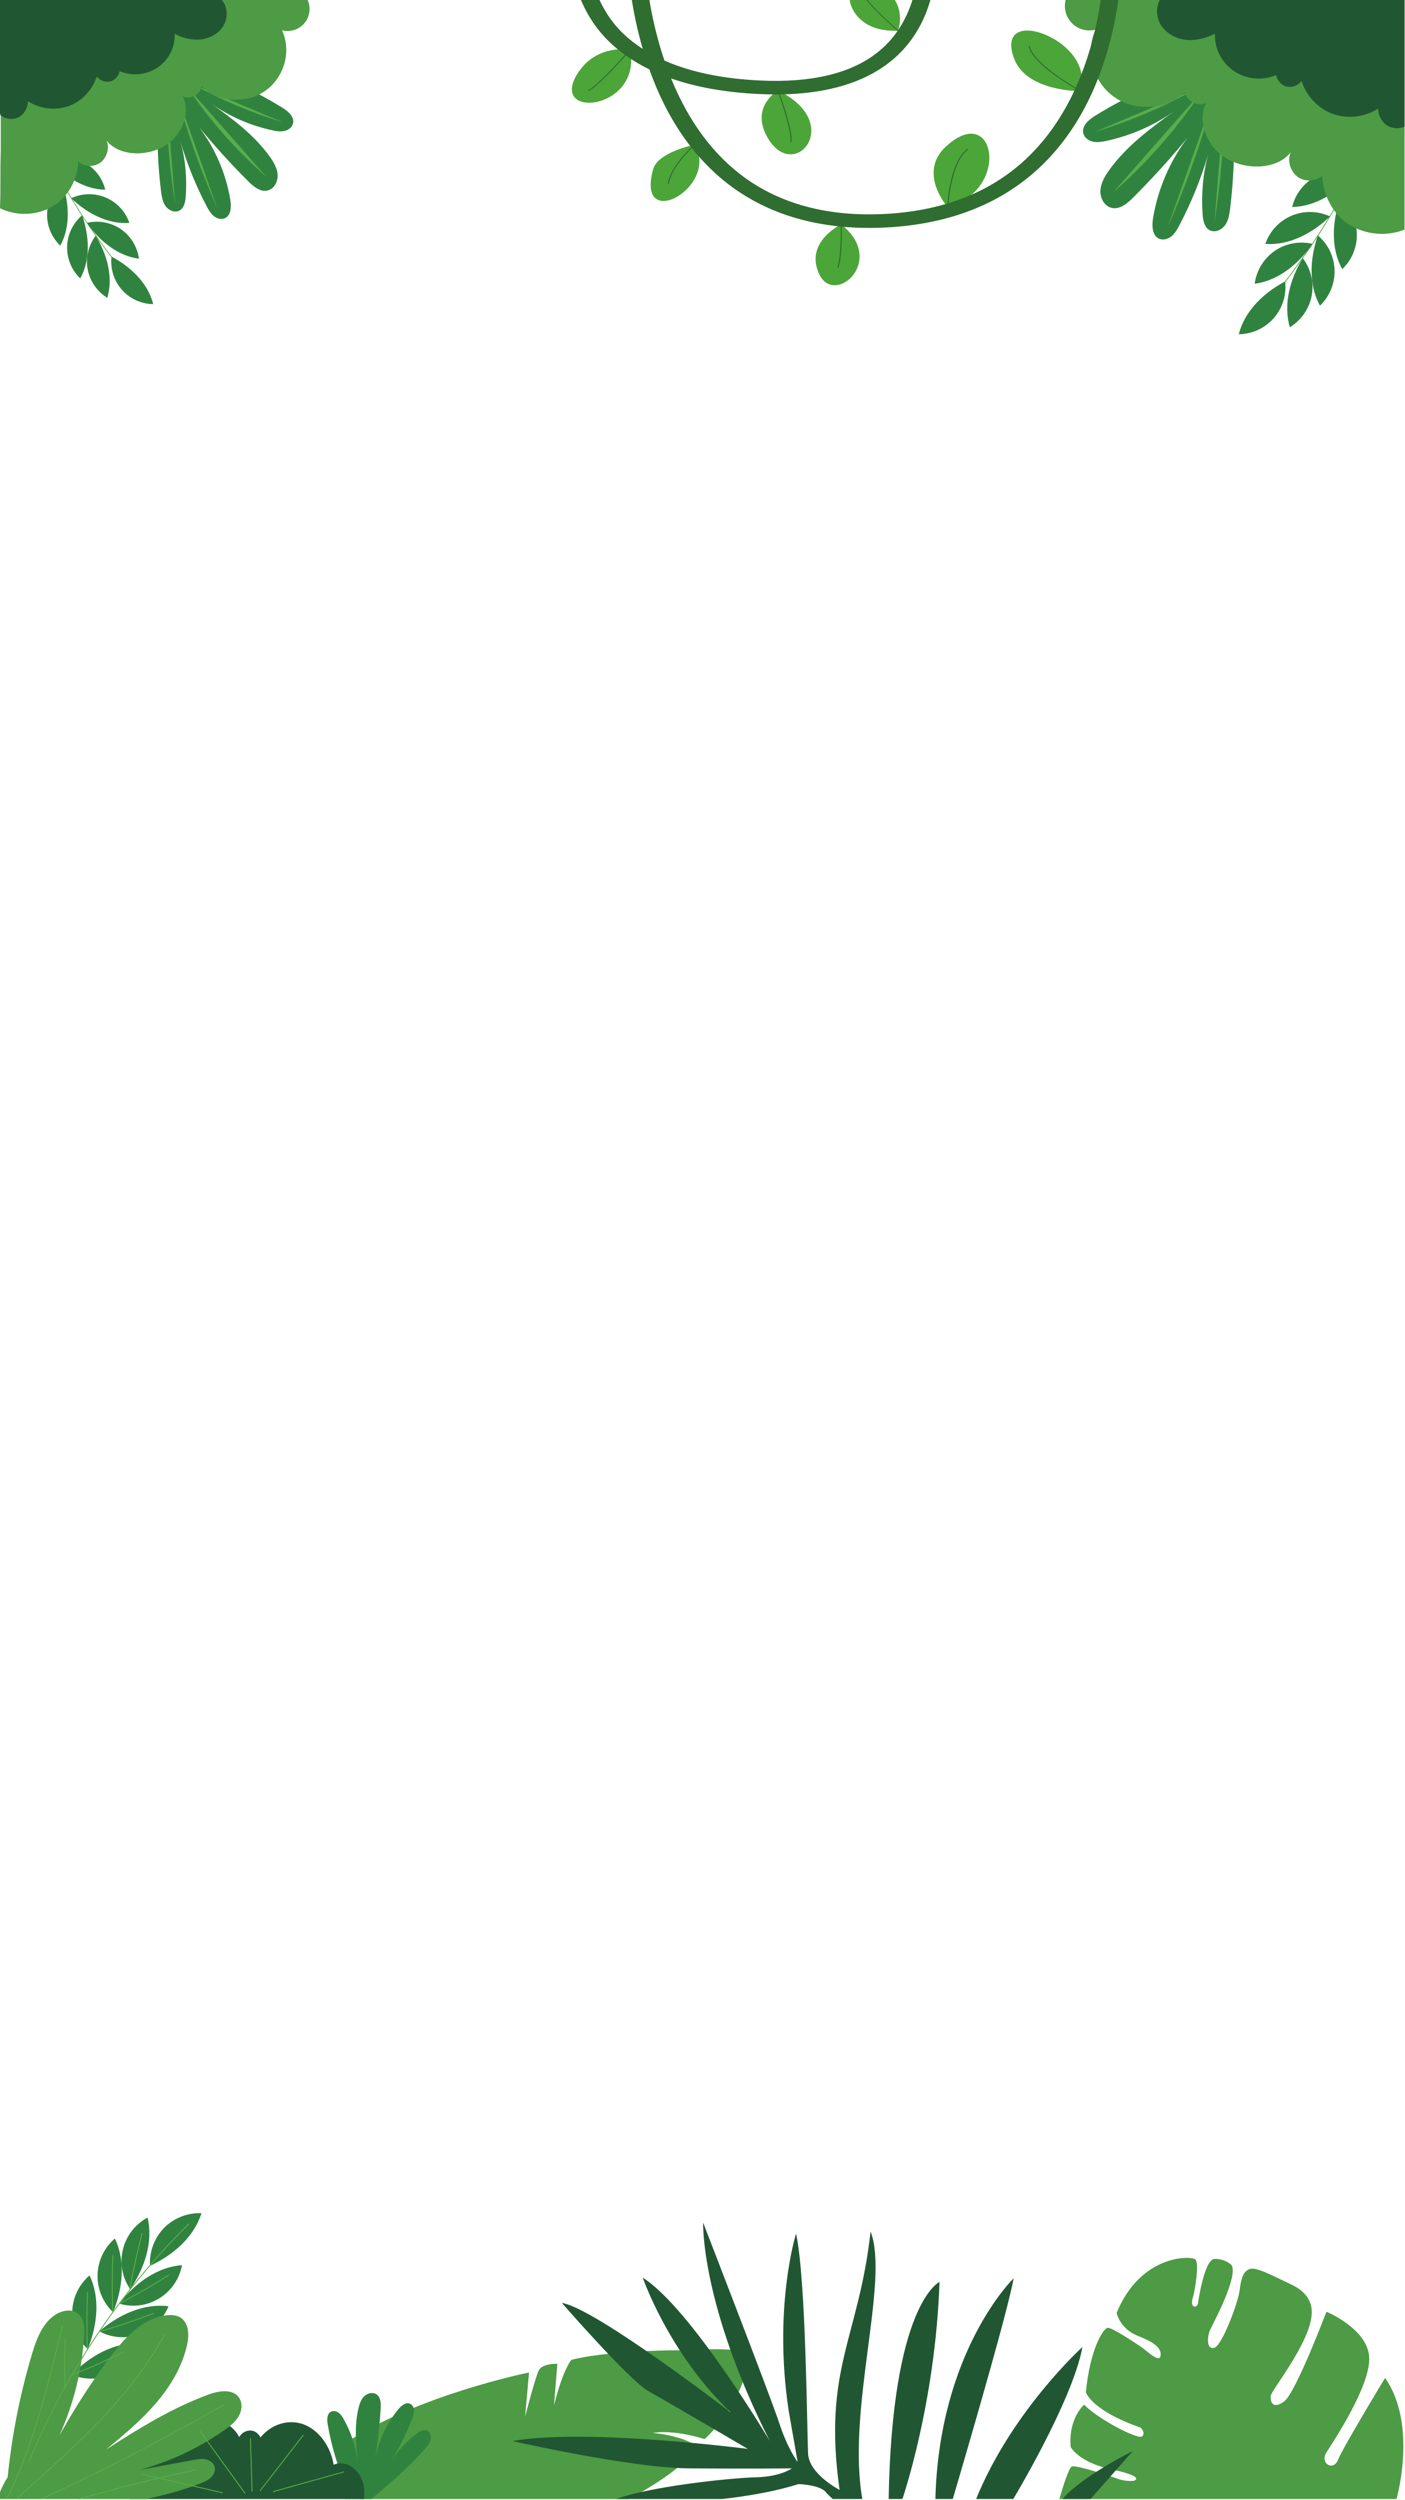
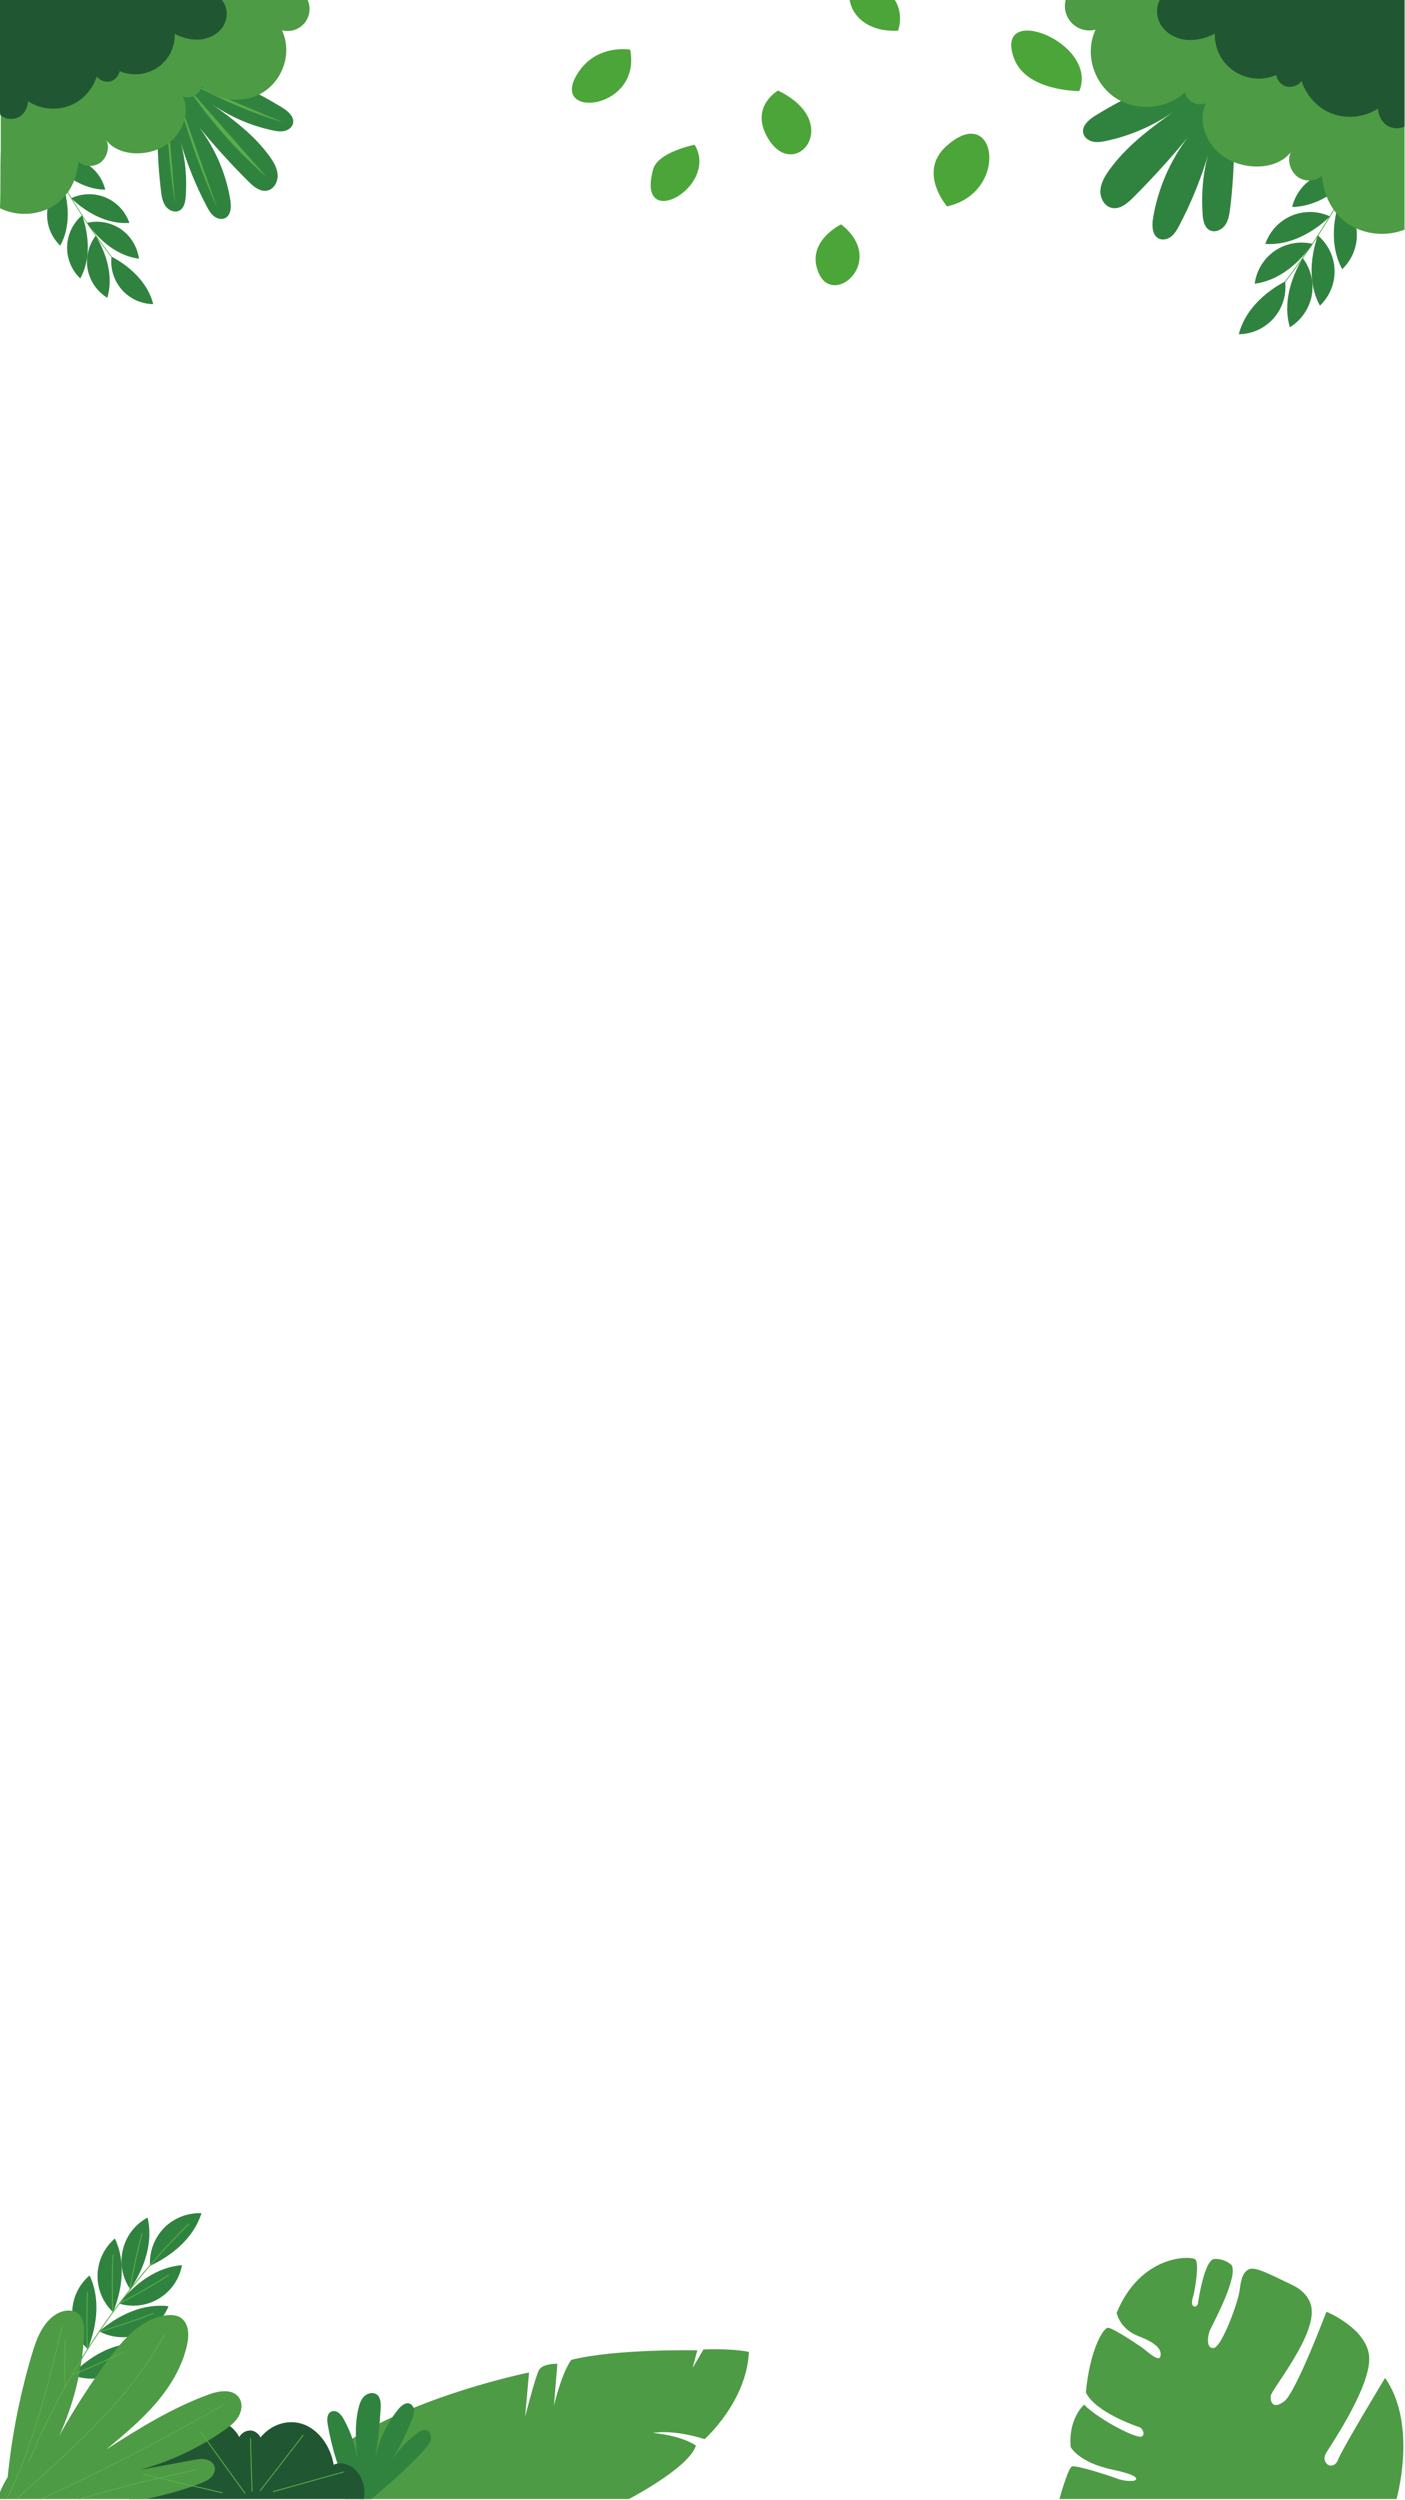
<svg xmlns="http://www.w3.org/2000/svg" xmlns:ns1="http://www.serif.com/" width="100%" height="100%" viewBox="0 0 1563 2780" xml:space="preserve" style="fill-rule:evenodd;clip-rule:evenodd;stroke-linejoin:round;stroke-miterlimit:2;">
  <rect id="Artboard1" x="0" y="0" width="1562.5" height="2779.17" style="fill:none;" />
  <clipPath id="_clip1">
    <rect id="Artboard11" ns1:id="Artboard1" x="0" y="0" width="1562.5" height="2779.17" />
  </clipPath>
  <g clip-path="url(#_clip1)">
    <g>
      <g>
        <path d="M1547.01,97.608l-0.145,-0c-0.099,-0.003 -0.186,0.026 -0.264,0.081c-0.079,0.058 -0.131,0.133 -0.16,0.226c-11.494,32.713 -25.159,64.489 -40.996,95.331c-18.082,8.345 -35.824,17.406 -53.224,27.184l53.215,-27.25c-8.243,16.049 -17.044,31.816 -26.4,47.309c-18.885,6.683 -37.5,14.109 -55.846,22.283l55.846,-22.283c-6.42,10.592 -13.072,21.024 -19.952,31.294c-16.838,10.16 -33.699,20.877 -49.698,32.327l49.64,-32.248c-20.656,30.772 -43.444,59.878 -68.36,87.319c-0.087,0.087 -0.13,0.198 -0.13,0.322c-0,0.125 0.043,0.232 0.13,0.322c0.087,0.09 0.195,0.133 0.319,0.133c0.125,0 0.232,-0.043 0.319,-0.133c27.659,-30.468 52.691,-62.961 75.098,-97.477l3.091,59.864c-0.232,-19.989 -1.255,-39.956 -3.07,-59.893c17.043,-26.22 32.448,-53.369 46.213,-81.445l2.534,49.272c-0.189,-16.461 -1.024,-32.893 -2.514,-49.301c13.184,-26.876 24.739,-54.436 34.661,-82.68c0.038,-0.119 0.026,-0.232 -0.035,-0.343c-0.061,-0.11 -0.151,-0.182 -0.272,-0.214Zm-107.211,249.256l9.754,-59.385c-2.465,19.905 -5.718,39.741 -9.754,59.385Zm51.394,-125.327c1.818,19.978 2.848,40.014 3.091,60.108l-3.091,-60.108Z" style="fill:#59ad4b;fill-rule:nonzero;" />
        <g>
          <path d="M1368.4,232.323c6.057,-47.569 4.871,-95.737 3.676,-143.672c-10.331,-5.323 -23.396,-8.667 -33.698,-13.97c-21.062,6.365 -41.629,14.06 -61.699,23.086c-20.071,9.027 -39.475,19.305 -58.217,30.837c-7.299,4.497 -15.493,11.555 -13.306,19.856c1.27,4.816 5.949,8.098 10.812,9.11c4.862,1.009 9.896,0.154 14.759,-0.887c13.567,-2.914 26.71,-7.147 39.428,-12.7c12.714,-5.55 24.753,-12.311 36.113,-20.279c-26.687,19.122 -53.635,39.144 -72.653,65.921c-4.814,6.741 -9.088,14.222 -9.465,22.448c-0.374,8.223 4.382,17.189 12.384,19.102c9.012,2.158 17.415,-4.813 23.962,-11.36c21.364,-21.341 41.655,-43.682 60.879,-67.032c-4.984,6.585 -9.554,13.448 -13.709,20.587c-4.152,7.139 -7.861,14.501 -11.123,22.092c-3.259,7.588 -6.051,15.344 -8.371,23.271c-2.322,7.928 -4.155,15.965 -5.5,24.116c-1.357,8.385 -0.963,19.151 6.738,22.608c4.564,2.032 10.111,0.385 13.953,-2.813c3.842,-3.195 6.336,-7.701 8.664,-12.123c13.407,-25.548 24.197,-52.16 32.362,-79.836c-6.252,21.926 -8.136,45.114 -6.53,67.849c0.473,6.739 2.012,14.539 8.04,17.583c5.776,2.888 13.083,-0.328 16.858,-5.547c3.775,-5.219 4.834,-11.865 5.643,-18.247Zm61.244,80.645c0.11,0.914 0.194,1.827 0.255,2.743c0.064,0.917 0.102,1.833 0.113,2.752c0.015,0.919 0.003,1.838 -0.032,2.755c-0.035,0.919 -0.095,1.835 -0.177,2.748c-0.084,0.917 -0.191,1.827 -0.321,2.738c-0.131,0.907 -0.285,1.812 -0.464,2.714c-0.177,0.901 -0.38,1.797 -0.606,2.687c-0.227,0.891 -0.473,1.775 -0.746,2.651c-0.272,0.878 -0.565,1.748 -0.884,2.609c-0.316,0.861 -0.658,1.717 -1.021,2.56c-0.359,0.844 -0.745,1.676 -1.151,2.503c-0.406,0.823 -0.832,1.635 -1.281,2.435c-0.45,0.804 -0.919,1.592 -1.409,2.369c-0.49,0.777 -1.001,1.54 -1.531,2.291c-0.528,0.748 -1.079,1.485 -1.647,2.207c-0.569,0.722 -1.157,1.426 -1.763,2.116c-0.606,0.69 -1.23,1.366 -1.87,2.021c-0.641,0.658 -1.299,1.299 -1.975,1.923c-0.673,0.623 -1.366,1.226 -2.07,1.815c-0.708,0.585 -1.43,1.154 -2.166,1.702c-0.737,0.551 -1.485,1.078 -2.25,1.589c-0.766,0.507 -1.543,0.997 -2.332,1.467c-0.788,0.467 -1.591,0.916 -2.403,1.342c-0.815,0.427 -1.639,0.832 -2.474,1.215c-0.835,0.383 -1.678,0.745 -2.531,1.085c-0.852,0.339 -1.716,0.655 -2.586,0.948c-0.87,0.293 -1.746,0.565 -2.63,0.812c-0.885,0.249 -1.775,0.472 -2.674,0.672c-0.896,0.203 -1.794,0.38 -2.702,0.534c-0.905,0.154 -1.812,0.284 -2.726,0.388c-0.91,0.108 -1.826,0.189 -2.742,0.247c-0.917,0.058 -1.833,0.093 -2.752,0.101c6.527,-25.951 27.853,-46.221 51.548,-58.739Zm61.186,-91.729c0.702,0.594 1.389,1.203 2.059,1.832c0.67,0.629 1.322,1.276 1.957,1.94c0.635,0.661 1.253,1.342 1.853,2.035c0.6,0.696 1.183,1.409 1.745,2.134c0.563,0.725 1.105,1.468 1.63,2.221c0.522,0.754 1.026,1.523 1.51,2.303c0.485,0.783 0.946,1.574 1.389,2.38c0.441,0.806 0.862,1.621 1.262,2.45c0.397,0.827 0.774,1.665 1.13,2.511c0.354,0.847 0.688,1.702 0.998,2.569c0.31,0.864 0.597,1.737 0.861,2.616c0.264,0.878 0.507,1.765 0.725,2.659c0.217,0.893 0.412,1.789 0.583,2.69c0.171,0.905 0.316,1.81 0.44,2.72c0.122,0.911 0.224,1.824 0.296,2.74c0.076,0.916 0.128,1.833 0.154,2.752c0.029,0.916 0.032,1.835 0.012,2.754c-0.024,0.917 -0.067,1.836 -0.137,2.752c-0.069,0.916 -0.162,1.83 -0.278,2.74c-0.119,0.911 -0.258,1.818 -0.423,2.723c-0.166,0.904 -0.354,1.803 -0.566,2.696c-0.212,0.893 -0.446,1.781 -0.707,2.662c-0.258,0.882 -0.54,1.757 -0.844,2.624c-0.305,0.867 -0.629,1.723 -0.98,2.572c-0.351,0.85 -0.722,1.691 -1.114,2.52c-0.394,0.832 -0.809,1.65 -1.246,2.459c-0.435,0.809 -0.893,1.603 -1.372,2.389c-0.478,0.783 -0.977,1.554 -1.496,2.314c-0.519,0.756 -1.058,1.502 -1.615,2.229c-0.557,0.731 -1.134,1.447 -1.728,2.146c-0.598,0.699 -1.209,1.383 -1.841,2.05c-0.633,0.667 -1.279,1.316 -1.946,1.951c-12.912,-23.448 -11.128,-52.847 -2.311,-78.133Zm-24.774,40.587c0.702,0.595 1.389,1.204 2.059,1.833c0.667,0.629 1.319,1.276 1.957,1.94c0.635,0.664 1.253,1.342 1.853,2.038c0.597,0.696 1.18,1.406 1.743,2.134c0.562,0.725 1.104,1.464 1.629,2.221c0.522,0.754 1.027,1.522 1.508,2.302c0.484,0.783 0.948,1.575 1.389,2.381c0.441,0.806 0.861,1.621 1.261,2.45c0.397,0.826 0.774,1.664 1.131,2.511c0.354,0.847 0.687,1.702 0.997,2.569c0.311,0.864 0.598,1.737 0.862,2.615c0.263,0.879 0.504,1.766 0.722,2.659c0.217,0.893 0.411,1.789 0.582,2.691c0.171,0.905 0.316,1.809 0.441,2.72c0.122,0.91 0.223,1.824 0.296,2.74c0.075,0.916 0.127,1.832 0.154,2.749c0.029,0.919 0.031,1.838 0.008,2.754c-0.02,0.919 -0.064,1.838 -0.133,2.752c-0.07,0.916 -0.163,1.829 -0.281,2.743c-0.116,0.91 -0.258,1.818 -0.424,2.72c-0.165,0.904 -0.353,1.803 -0.565,2.696c-0.212,0.896 -0.447,1.783 -0.705,2.665c-0.258,0.881 -0.539,1.754 -0.844,2.621c-0.304,0.867 -0.632,1.725 -0.982,2.575c-0.348,0.849 -0.72,1.687 -1.114,2.52c-0.394,0.829 -0.809,1.646 -1.244,2.455c-0.438,0.809 -0.896,1.604 -1.374,2.39c-0.479,0.783 -0.974,1.554 -1.493,2.313c-0.519,0.757 -1.059,1.502 -1.615,2.23c-0.56,0.731 -1.134,1.447 -1.731,2.146c-0.595,0.699 -1.21,1.383 -1.839,2.05c-0.632,0.667 -1.279,1.316 -1.945,1.951c-12.912,-23.448 -11.091,-52.847 -2.303,-78.134Zm-6.814,66.907c-0.35,1.804 -0.791,3.584 -1.322,5.341c-0.533,1.76 -1.154,3.485 -1.867,5.179c-0.71,1.693 -1.508,3.346 -2.389,4.958c-0.885,1.609 -1.847,3.172 -2.891,4.683c-1.044,1.51 -2.163,2.966 -3.358,4.361c-1.194,1.394 -2.459,2.725 -3.792,3.989c-1.331,1.265 -2.726,2.456 -4.182,3.576c-1.455,1.122 -2.966,2.163 -4.532,3.125c-7.634,-25.661 0.398,-54.001 14.368,-76.84c1.107,1.464 2.14,2.98 3.091,4.552c0.954,1.571 1.821,3.186 2.606,4.848c0.786,1.658 1.482,3.358 2.094,5.089c0.609,1.733 1.128,3.493 1.554,5.28c0.429,1.786 0.763,3.589 1.003,5.41c0.241,1.821 0.389,3.651 0.441,5.486c0.052,1.835 0.009,3.671 -0.131,5.503c-0.136,1.83 -0.368,3.651 -0.693,5.46Zm-21.798,-98.5c0.214,-0.893 0.455,-1.78 0.716,-2.659c0.264,-0.881 0.548,-1.754 0.858,-2.618c0.307,-0.867 0.638,-1.723 0.992,-2.572c0.354,-0.847 0.728,-1.685 1.125,-2.514c0.397,-0.829 0.817,-1.644 1.255,-2.45c0.441,-0.809 0.902,-1.601 1.383,-2.384c0.485,-0.782 0.986,-1.551 1.508,-2.308c0.522,-0.754 1.064,-1.496 1.624,-2.224c0.562,-0.727 1.142,-1.438 1.74,-2.137c0.6,-0.695 1.215,-1.377 1.85,-2.041c0.635,-0.664 1.284,-1.313 1.954,-1.943c0.667,-0.629 1.351,-1.243 2.05,-1.838c0.701,-0.594 1.418,-1.168 2.148,-1.725c0.731,-0.557 1.473,-1.093 2.233,-1.612c0.76,-0.519 1.531,-1.015 2.317,-1.493c0.783,-0.476 1.58,-0.934 2.389,-1.369c0.809,-0.435 1.629,-0.85 2.459,-1.241c0.832,-0.394 1.67,-0.763 2.519,-1.113c0.853,-0.348 1.711,-0.673 2.578,-0.978c0.867,-0.301 1.74,-0.582 2.621,-0.841c0.882,-0.255 1.772,-0.49 2.665,-0.701c0.893,-0.209 1.792,-0.397 2.697,-0.56c0.904,-0.165 1.812,-0.304 2.722,-0.42c0.911,-0.116 1.824,-0.209 2.74,-0.276c0.917,-0.069 1.836,-0.113 2.752,-0.133c0.919,-0.017 1.838,-0.015 2.755,0.014c0.919,0.029 1.835,0.082 2.751,0.157c0.914,0.078 1.827,0.177 2.737,0.302c0.911,0.124 1.816,0.272 2.72,0.443c0.902,0.174 1.798,0.368 2.691,0.589c0.89,0.217 1.777,0.461 2.656,0.725c0.878,0.266 1.751,0.553 2.615,0.867c-17.513,20.221 -42.055,36.522 -68.82,37.053Zm-19.41,48.782c1.517,-1.032 3.085,-1.986 4.7,-2.859c1.618,-0.87 3.277,-1.656 4.973,-2.355c1.699,-0.701 3.43,-1.31 5.19,-1.832c1.763,-0.519 3.546,-0.948 5.353,-1.282c1.806,-0.336 3.624,-0.577 5.454,-0.725c1.832,-0.147 3.665,-0.2 5.5,-0.156c1.836,0.043 3.665,0.18 5.489,0.412c1.821,0.232 3.627,0.559 5.414,0.98c-15.182,22.039 -37.799,40.903 -64.344,44.36c0.243,-1.818 0.583,-3.622 1.015,-5.408c0.429,-1.786 0.951,-3.543 1.565,-5.274c0.612,-1.731 1.314,-3.427 2.103,-5.086c0.788,-1.659 1.661,-3.274 2.618,-4.839c0.954,-1.569 1.989,-3.085 3.102,-4.547c1.111,-1.461 2.297,-2.862 3.555,-4.198c1.256,-1.34 2.581,-2.61 3.97,-3.81c1.389,-1.204 2.835,-2.329 4.343,-3.381Zm96.175,-34.154c-10.717,-19.441 -9.206,-43.815 -1.928,-64.787c0.583,0.49 1.151,0.997 1.708,1.519c0.554,0.522 1.096,1.055 1.623,1.606c0.525,0.551 1.038,1.114 1.537,1.691c0.496,0.577 0.98,1.165 1.447,1.769c0.464,0.6 0.916,1.214 1.351,1.841c0.435,0.623 0.853,1.261 1.253,1.908c0.4,0.649 0.783,1.307 1.151,1.974c0.365,0.667 0.716,1.346 1.047,2.03c0.33,0.687 0.643,1.38 0.936,2.082c0.296,0.704 0.571,1.412 0.83,2.131c0.255,0.716 0.495,1.438 0.713,2.169c0.22,0.731 0.42,1.464 0.6,2.203c0.183,0.74 0.342,1.485 0.484,2.233c0.142,0.748 0.264,1.499 0.366,2.256c0.104,0.754 0.185,1.511 0.249,2.27c0.061,0.76 0.104,1.52 0.128,2.282c0.02,0.76 0.023,1.523 0.005,2.282c-0.017,0.763 -0.052,1.522 -0.11,2.282c-0.058,0.76 -0.136,1.517 -0.232,2.273c-0.098,0.757 -0.214,1.508 -0.351,2.259c-0.136,0.748 -0.293,1.493 -0.466,2.236c-0.177,0.739 -0.372,1.476 -0.586,2.206c-0.215,0.731 -0.447,1.456 -0.699,2.175c-0.252,0.719 -0.525,1.429 -0.815,2.134c-0.29,0.705 -0.597,1.403 -0.922,2.091c-0.327,0.687 -0.67,1.368 -1.032,2.038c-0.362,0.67 -0.742,1.331 -1.137,1.98c-0.397,0.65 -0.812,1.291 -1.241,1.92c-0.429,0.626 -0.875,1.244 -1.339,1.85c-0.461,0.606 -0.94,1.197 -1.433,1.777c-0.495,0.58 -1.003,1.148 -1.525,1.702c-0.525,0.551 -1.061,1.09 -1.612,1.618Zm-34.661,-4.169c-19.259,18.554 -45.253,32.498 -71.932,30.572c0.296,-0.87 0.615,-1.731 0.957,-2.583c0.342,-0.853 0.707,-1.696 1.093,-2.529c0.386,-0.835 0.795,-1.655 1.224,-2.467c0.429,-0.812 0.881,-1.612 1.351,-2.401c0.472,-0.789 0.965,-1.566 1.476,-2.328c0.513,-0.763 1.046,-1.511 1.597,-2.244c0.551,-0.734 1.122,-1.456 1.711,-2.161c0.589,-0.704 1.198,-1.391 1.824,-2.064c0.623,-0.673 1.267,-1.328 1.925,-1.969c0.661,-0.638 1.337,-1.258 2.03,-1.864c0.693,-0.603 1.4,-1.186 2.125,-1.755c0.722,-0.565 1.459,-1.113 2.213,-1.641c0.751,-0.527 1.516,-1.035 2.293,-1.522c0.78,-0.487 1.572,-0.954 2.375,-1.4c0.803,-0.444 1.615,-0.87 2.441,-1.273c0.827,-0.403 1.662,-0.783 2.505,-1.143c0.847,-0.359 1.703,-0.696 2.564,-1.012c0.864,-0.313 1.734,-0.606 2.612,-0.875c0.879,-0.267 1.763,-0.514 2.656,-0.737c0.89,-0.22 1.786,-0.42 2.688,-0.594c0.902,-0.177 1.806,-0.328 2.717,-0.455c0.91,-0.128 1.821,-0.232 2.737,-0.311c0.916,-0.081 1.833,-0.136 2.749,-0.168c0.919,-0.032 1.838,-0.038 2.754,-0.023c0.92,0.017 1.836,0.058 2.752,0.122c0.916,0.066 1.833,0.153 2.743,0.266c0.91,0.114 1.821,0.25 2.726,0.409c0.901,0.163 1.803,0.345 2.696,0.554c0.896,0.206 1.783,0.438 2.668,0.693c0.881,0.252 1.757,0.531 2.624,0.829c0.87,0.302 1.728,0.624 2.58,0.969c0.85,0.348 1.694,0.713 2.526,1.105Z" style="fill:#30833f;fill-rule:nonzero;" />
        </g>
-         <path d="M1217.5,146.862c39.164,-11.902 76.652,-27.769 112.464,-47.599l-112.464,47.599Zm20.537,67.406l98.698,-112.221c-13.927,20.787 -29.149,40.573 -45.671,59.365c-16.521,18.789 -34.197,36.421 -53.027,52.894l0,-0.038Zm111.868,-105.538c-13.373,49.368 -30.382,97.451 -51.029,144.247l51.029,-144.247Zm1.078,139.135l11.14,-137.972c-0.24,46.286 -3.955,92.287 -11.14,138.01l0,-0.038Z" style="fill:#59ad4b;fill-rule:nonzero;" />
        <g>
          <path d="M1187.33,-5.187c-0.56,1.166 -1.038,2.363 -1.429,3.599c-0.389,1.232 -0.691,2.484 -0.905,3.76c-0.212,1.276 -0.334,2.561 -0.363,3.854c-0.029,1.293 0.035,2.583 0.189,3.865c0.154,1.284 0.4,2.551 0.734,3.801c0.336,1.25 0.756,2.468 1.267,3.656c0.507,1.189 1.099,2.338 1.768,3.442c0.673,1.105 1.421,2.157 2.242,3.155c0.823,1 1.71,1.934 2.667,2.807c0.954,0.87 1.966,1.67 3.036,2.398c1.07,0.727 2.183,1.377 3.346,1.945c1.163,0.569 2.357,1.05 3.59,1.45c1.229,0.397 2.482,0.705 3.755,0.925c1.276,0.22 2.56,0.348 3.85,0.383c1.293,0.037 2.584,-0.018 3.868,-0.166c1.285,-0.147 2.552,-0.385 3.802,-0.713c-12.034,26 -2.888,57.776 20.325,74.6c23.214,16.823 58.281,14.616 79.23,-4.97c1.772,10.055 14.231,16.553 23.368,11.998c-8.041,15.765 -2.763,35.957 8.539,49.565c11.305,13.604 29.262,20.74 46.949,21.03c14.568,0.229 30.086,-4.535 38.886,-16.092c-4.419,8.907 -0.681,21.329 7.223,27.357c7.904,6.028 20.065,5.576 27.488,-1.038c1.348,22.483 12.65,44.293 32.129,55.59c2.448,1.386 4.97,2.621 7.568,3.703c2.595,1.081 5.248,2 7.957,2.763c2.708,0.762 5.454,1.357 8.234,1.786c2.781,0.429 5.576,0.69 8.389,0.783c2.812,0.093 5.619,0.014 8.42,-0.232c2.804,-0.249 5.581,-0.664 8.333,-1.247c2.752,-0.583 5.46,-1.328 8.122,-2.238c2.662,-0.911 5.26,-1.978 7.794,-3.201c-0.963,-24.072 -0.079,-47.318 -0.963,-71.373l0,-186.617l-11.131,-0l-368.277,-0.328Z" style="fill:#4d9b44;fill-rule:nonzero;" />
        </g>
        <g>
          <path d="M1293.58,-4.85c-7.704,8.339 -8.299,21.83 -2.688,31.671c5.614,9.841 16.554,16.014 27.798,17.392c11.244,1.377 22.721,-1.61 32.803,-6.788c-0.061,2.024 0.002,4.045 0.194,6.06c0.191,2.018 0.507,4.016 0.951,5.993c0.441,1.978 1.003,3.918 1.687,5.825c0.685,1.905 1.488,3.764 2.404,5.571c0.916,1.806 1.943,3.546 3.079,5.224c1.134,1.679 2.369,3.28 3.706,4.802c1.334,1.522 2.76,2.958 4.277,4.3c1.513,1.346 3.108,2.592 4.778,3.735c1.705,1.145 3.474,2.18 5.306,3.108c1.836,0.925 3.718,1.737 5.652,2.43c1.931,0.696 3.9,1.267 5.903,1.719c2.004,0.45 4.028,0.777 6.072,0.977c2.044,0.201 4.094,0.276 6.147,0.227c2.053,-0.053 4.094,-0.229 6.127,-0.534c2.032,-0.304 4.036,-0.731 6.013,-1.281c1.981,-0.551 3.917,-1.224 5.814,-2.013c1.394,5.991 5.979,11.468 11.995,12.729c0.757,0.148 1.517,0.244 2.285,0.284c0.768,0.041 1.534,0.029 2.302,-0.034c0.766,-0.067 1.523,-0.183 2.274,-0.354c0.751,-0.171 1.484,-0.392 2.203,-0.664c0.719,-0.273 1.418,-0.592 2.091,-0.96c0.675,-0.371 1.322,-0.783 1.94,-1.241c0.617,-0.458 1.2,-0.96 1.748,-1.499c0.548,-0.539 1.058,-1.113 1.525,-1.722c5.335,16.658 18.409,30.813 34.902,36.65c2.067,0.713 4.167,1.308 6.301,1.783c2.134,0.476 4.285,0.829 6.46,1.061c2.174,0.232 4.352,0.34 6.538,0.325c2.187,-0.014 4.364,-0.151 6.536,-0.412c2.169,-0.263 4.317,-0.643 6.446,-1.148c2.128,-0.504 4.218,-1.128 6.274,-1.867c2.059,-0.742 4.065,-1.598 6.025,-2.563c1.96,-0.969 3.86,-2.045 5.698,-3.228c-0.125,7.867 4.813,16.6 11.949,19.99c0.89,0.412 1.806,0.757 2.746,1.038c0.939,0.284 1.893,0.499 2.865,0.649c0.968,0.151 1.942,0.232 2.922,0.247c0.983,0.014 1.96,-0.041 2.932,-0.162c0.974,-0.122 1.934,-0.311 2.882,-0.563c0.948,-0.255 1.873,-0.574 2.775,-0.96c0.902,-0.382 1.774,-0.826 2.615,-1.331c0.841,-0.504 1.644,-1.064 2.407,-1.681c-0,-1.05 0.472,-1.531 0.472,-2.581l0,-140.088l-274.131,-0.116Z" style="fill:#205732;fill-rule:nonzero;" />
        </g>
      </g>
    </g>
    <g>
      <g>
        <path d="M18.608,91.801l0.131,-0c0.088,-0.003 0.167,0.023 0.237,0.073c0.07,0.052 0.117,0.12 0.143,0.203c10.333,29.407 22.618,57.973 36.855,85.699c16.254,7.502 32.204,15.647 47.846,24.437l-47.839,-24.497c7.411,14.428 15.322,28.602 23.733,42.529c16.977,6.008 33.711,12.684 50.203,20.032l-50.203,-20.032c5.771,9.522 11.751,18.9 17.936,28.133c15.137,9.133 30.294,18.767 44.677,29.061l-44.625,-28.991c18.57,27.664 39.055,53.829 61.453,78.497c0.078,0.078 0.117,0.177 0.117,0.29c0,0.112 -0.039,0.208 -0.117,0.289c-0.078,0.081 -0.175,0.12 -0.287,0.12c-0.112,-0 -0.208,-0.039 -0.286,-0.12c-24.865,-27.39 -47.367,-56.599 -67.511,-87.628l-2.778,53.815c0.208,-17.969 1.128,-35.918 2.76,-53.841c-15.322,-23.571 -29.17,-47.977 -41.544,-73.216l-2.278,44.293c0.17,-14.797 0.92,-29.569 2.26,-44.319c-11.852,-24.161 -22.239,-48.936 -31.159,-74.327c-0.034,-0.107 -0.023,-0.208 0.031,-0.307c0.055,-0.099 0.136,-0.165 0.245,-0.193Zm96.379,224.072l-8.769,-53.386c2.216,17.894 5.14,35.726 8.769,53.386Zm-46.202,-112.665c-1.634,17.96 -2.56,35.971 -2.779,54.035l2.779,-54.035Z" style="fill:#59ad4b;fill-rule:nonzero;" />
        <g>
          <path d="M179.173,212.905c-5.445,-42.764 -4.379,-86.064 -3.305,-129.156c9.288,-4.786 21.033,-7.791 30.294,-12.558c18.934,5.721 37.423,12.639 55.465,20.753c18.043,8.114 35.486,17.355 52.335,27.721c6.561,4.043 13.927,10.387 11.962,17.85c-1.142,4.329 -5.349,7.28 -9.72,8.19c-4.371,0.907 -8.896,0.138 -13.268,-0.798c-12.196,-2.619 -24.011,-6.425 -35.444,-11.417c-11.43,-4.989 -22.252,-11.067 -32.465,-18.23c23.991,17.19 48.217,35.189 65.313,59.26c4.327,6.061 8.169,12.786 8.508,20.181c0.336,7.392 -3.938,15.451 -11.133,17.172c-8.101,1.939 -15.655,-4.327 -21.54,-10.213c-19.206,-19.184 -37.446,-39.268 -54.728,-60.259c4.481,5.92 8.589,12.09 12.324,18.507c3.732,6.417 7.066,13.035 9.999,19.859c2.929,6.822 5.44,13.794 7.525,20.921c2.088,7.126 3.735,14.352 4.945,21.679c1.219,7.538 0.865,17.216 -6.058,20.323c-4.103,1.827 -9.089,0.347 -12.543,-2.528c-3.454,-2.873 -5.695,-6.923 -7.788,-10.898c-12.053,-22.967 -21.752,-46.89 -29.092,-71.77c5.619,19.711 7.314,40.556 5.87,60.994c-0.425,6.058 -1.809,13.07 -7.228,15.806c-5.193,2.597 -11.761,-0.294 -15.155,-4.986c-3.394,-4.692 -4.345,-10.666 -5.073,-16.403Zm-55.056,72.497c-0.099,0.821 -0.174,1.642 -0.229,2.465c-0.057,0.824 -0.091,1.648 -0.102,2.474c-0.013,0.826 -0.002,1.653 0.029,2.476c0.031,0.827 0.086,1.65 0.159,2.471c0.076,0.824 0.172,1.643 0.289,2.461c0.118,0.816 0.256,1.629 0.417,2.44c0.159,0.81 0.342,1.616 0.545,2.416c0.203,0.8 0.425,1.595 0.67,2.382c0.245,0.79 0.508,1.572 0.795,2.346c0.284,0.775 0.592,1.543 0.918,2.302c0.323,0.758 0.669,1.507 1.034,2.249c0.365,0.741 0.748,1.471 1.153,2.19c0.404,0.722 0.826,1.431 1.266,2.13c0.441,0.698 0.9,1.384 1.377,2.059c0.474,0.672 0.969,1.334 1.48,1.983c0.511,0.649 1.04,1.283 1.585,1.903c0.545,0.621 1.105,1.228 1.681,1.817c0.576,0.592 1.168,1.168 1.775,1.728c0.605,0.561 1.228,1.103 1.861,1.632c0.636,0.526 1.285,1.037 1.947,1.53c0.663,0.495 1.335,0.97 2.023,1.428c0.688,0.456 1.387,0.897 2.096,1.319c0.709,0.42 1.431,0.824 2.161,1.207c0.732,0.383 1.472,0.748 2.223,1.092c0.751,0.344 1.509,0.67 2.276,0.975c0.766,0.305 1.543,0.589 2.325,0.852c0.782,0.264 1.569,0.509 2.364,0.73c0.795,0.224 1.595,0.425 2.403,0.605c0.806,0.182 1.614,0.341 2.429,0.48c0.814,0.138 1.63,0.255 2.451,0.349c0.818,0.096 1.642,0.169 2.465,0.221c0.824,0.053 1.648,0.084 2.474,0.092c-5.867,-23.329 -25.039,-41.552 -46.34,-52.804Zm-55.004,-82.462c-0.63,0.534 -1.248,1.082 -1.85,1.647c-0.602,0.566 -1.189,1.147 -1.76,1.744c-0.571,0.594 -1.126,1.207 -1.665,1.83c-0.54,0.626 -1.064,1.267 -1.569,1.918c-0.506,0.652 -0.994,1.319 -1.465,1.997c-0.47,0.678 -0.923,1.368 -1.358,2.07c-0.436,0.703 -0.85,1.415 -1.249,2.14c-0.396,0.724 -0.774,1.457 -1.134,2.202c-0.357,0.743 -0.696,1.496 -1.016,2.257c-0.318,0.762 -0.618,1.531 -0.897,2.31c-0.279,0.777 -0.537,1.561 -0.774,2.351c-0.237,0.79 -0.456,1.587 -0.652,2.39c-0.195,0.803 -0.37,1.609 -0.524,2.419c-0.154,0.813 -0.284,1.627 -0.396,2.445c-0.109,0.819 -0.201,1.64 -0.266,2.463c-0.068,0.824 -0.115,1.648 -0.138,2.474c-0.026,0.824 -0.029,1.65 -0.01,2.476c0.02,0.824 0.06,1.65 0.122,2.474c0.063,0.824 0.146,1.645 0.25,2.463c0.107,0.819 0.232,1.634 0.381,2.448c0.148,0.813 0.318,1.621 0.508,2.424c0.19,0.803 0.402,1.6 0.636,2.393c0.232,0.792 0.485,1.579 0.759,2.359c0.273,0.779 0.565,1.548 0.881,2.312c0.315,0.763 0.649,1.519 1.001,2.265c0.354,0.748 0.727,1.483 1.12,2.21c0.391,0.727 0.803,1.442 1.233,2.148c0.43,0.704 0.879,1.397 1.345,2.08c0.467,0.68 0.952,1.35 1.452,2.004c0.501,0.657 1.019,1.301 1.554,1.929c0.537,0.628 1.087,1.244 1.655,1.843c0.568,0.6 1.149,1.184 1.749,1.754c11.607,-21.079 10.004,-47.507 2.077,-70.239Zm22.271,36.487c-0.631,0.534 -1.249,1.082 -1.851,1.647c-0.599,0.566 -1.186,1.147 -1.759,1.744c-0.571,0.597 -1.126,1.207 -1.666,1.832c-0.537,0.626 -1.061,1.265 -1.566,1.919c-0.506,0.651 -0.993,1.316 -1.465,1.996c-0.469,0.678 -0.923,1.369 -1.356,2.07c-0.435,0.704 -0.852,1.415 -1.248,2.14c-0.396,0.725 -0.774,1.457 -1.134,2.203c-0.357,0.743 -0.696,1.496 -1.017,2.257c-0.318,0.761 -0.617,1.53 -0.896,2.309c-0.279,0.777 -0.537,1.562 -0.774,2.352c-0.238,0.789 -0.454,1.587 -0.649,2.39c-0.196,0.803 -0.371,1.608 -0.524,2.419c-0.154,0.813 -0.284,1.626 -0.397,2.445c-0.109,0.818 -0.2,1.639 -0.265,2.463c-0.068,0.824 -0.115,1.647 -0.139,2.471c-0.026,0.826 -0.028,1.652 -0.007,2.476c0.018,0.826 0.057,1.653 0.12,2.474c0.062,0.823 0.145,1.645 0.252,2.466c0.105,0.818 0.232,1.634 0.381,2.445c0.148,0.813 0.318,1.621 0.508,2.424c0.19,0.805 0.402,1.603 0.634,2.395c0.232,0.793 0.484,1.577 0.758,2.356c0.274,0.78 0.568,1.551 0.884,2.315c0.313,0.764 0.646,1.517 1.001,2.265c0.354,0.746 0.727,1.481 1.118,2.208c0.393,0.727 0.805,1.441 1.235,2.148c0.43,0.704 0.876,1.397 1.343,2.08c0.466,0.68 0.951,1.35 1.452,2.004c0.503,0.657 1.019,1.301 1.556,1.929c0.534,0.628 1.087,1.244 1.652,1.843c0.569,0.6 1.15,1.183 1.749,1.754c11.607,-21.079 9.971,-47.507 2.07,-70.239Zm6.125,60.147c0.316,1.621 0.712,3.221 1.189,4.801c0.48,1.582 1.037,3.133 1.679,4.655c0.638,1.522 1.355,3.008 2.147,4.457c0.795,1.447 1.661,2.852 2.599,4.21c0.939,1.358 1.945,2.667 3.019,3.92c1.074,1.254 2.21,2.451 3.409,3.587c1.196,1.137 2.45,2.208 3.759,3.214c1.308,1.009 2.666,1.944 4.074,2.81c6.863,-23.068 -0.357,-48.545 -12.916,-69.077c-0.995,1.316 -1.923,2.68 -2.778,4.092c-0.858,1.413 -1.637,2.865 -2.344,4.358c-0.706,1.491 -1.332,3.019 -1.882,4.575c-0.547,1.559 -1.014,3.141 -1.397,4.747c-0.386,1.605 -0.685,3.227 -0.902,4.863c-0.216,1.637 -0.349,3.282 -0.396,4.932c-0.047,1.65 -0.008,3.3 0.117,4.947c0.123,1.645 0.332,3.282 0.623,4.909Zm19.597,-88.548c-0.193,-0.803 -0.41,-1.601 -0.644,-2.391c-0.237,-0.792 -0.493,-1.577 -0.772,-2.353c-0.276,-0.78 -0.573,-1.549 -0.891,-2.312c-0.318,-0.762 -0.654,-1.515 -1.011,-2.26c-0.358,-0.746 -0.736,-1.478 -1.129,-2.203c-0.396,-0.727 -0.811,-1.439 -1.243,-2.143c-0.436,-0.703 -0.887,-1.394 -1.356,-2.074c-0.469,-0.678 -0.957,-1.345 -1.46,-2c-0.505,-0.654 -1.027,-1.292 -1.564,-1.921c-0.539,-0.625 -1.092,-1.238 -1.663,-1.835c-0.57,-0.597 -1.154,-1.18 -1.756,-1.746c-0.6,-0.566 -1.215,-1.118 -1.843,-1.653c-0.631,-0.534 -1.275,-1.05 -1.932,-1.551c-0.657,-0.5 -1.324,-0.982 -2.007,-1.449c-0.683,-0.466 -1.376,-0.912 -2.082,-1.342c-0.704,-0.428 -1.421,-0.84 -2.148,-1.231c-0.727,-0.39 -1.465,-0.763 -2.211,-1.115c-0.748,-0.355 -1.501,-0.686 -2.265,-1.001c-0.766,-0.313 -1.538,-0.605 -2.317,-0.878c-0.779,-0.272 -1.564,-0.524 -2.356,-0.756c-0.793,-0.23 -1.593,-0.441 -2.396,-0.631c-0.803,-0.188 -1.611,-0.357 -2.424,-0.503c-0.813,-0.149 -1.629,-0.274 -2.447,-0.378c-0.819,-0.104 -1.64,-0.188 -2.464,-0.248c-0.823,-0.062 -1.65,-0.101 -2.473,-0.12c-0.827,-0.015 -1.653,-0.013 -2.477,0.013c-0.826,0.026 -1.65,0.073 -2.473,0.141c-0.821,0.07 -1.642,0.159 -2.461,0.271c-0.818,0.112 -1.632,0.245 -2.445,0.399c-0.81,0.156 -1.616,0.331 -2.419,0.529c-0.8,0.196 -1.597,0.415 -2.387,0.652c-0.79,0.24 -1.575,0.498 -2.351,0.779c15.743,18.178 37.805,32.833 61.867,33.31Zm17.448,43.853c-1.363,-0.928 -2.773,-1.786 -4.225,-2.57c-1.455,-0.782 -2.946,-1.489 -4.47,-2.117c-1.528,-0.631 -3.084,-1.178 -4.666,-1.647c-1.585,-0.467 -3.188,-0.853 -4.812,-1.152c-1.624,-0.303 -3.258,-0.519 -4.903,-0.652c-1.647,-0.133 -3.295,-0.18 -4.945,-0.141c-1.65,0.039 -3.294,0.162 -4.934,0.37c-1.637,0.209 -3.261,0.503 -4.866,0.881c13.648,19.813 33.979,36.771 57.842,39.878c-0.219,-1.634 -0.524,-3.255 -0.912,-4.861c-0.386,-1.606 -0.855,-3.185 -1.408,-4.741c-0.55,-1.556 -1.18,-3.081 -1.889,-4.572c-0.709,-1.491 -1.494,-2.943 -2.354,-4.351c-0.858,-1.41 -1.788,-2.773 -2.789,-4.087c-0.998,-1.313 -2.065,-2.572 -3.196,-3.774c-1.128,-1.204 -2.32,-2.346 -3.568,-3.425c-1.249,-1.082 -2.549,-2.093 -3.905,-3.039Zm-86.457,-30.703c9.633,-17.477 8.275,-39.388 1.733,-58.242c-0.524,0.441 -1.035,0.897 -1.535,1.366c-0.498,0.469 -0.986,0.949 -1.46,1.444c-0.472,0.496 -0.933,1.001 -1.382,1.52c-0.445,0.519 -0.881,1.048 -1.3,1.59c-0.417,0.539 -0.824,1.092 -1.215,1.655c-0.391,0.561 -0.766,1.134 -1.126,1.715c-0.36,0.584 -0.704,1.176 -1.035,1.775c-0.328,0.6 -0.644,1.21 -0.941,1.825c-0.297,0.618 -0.578,1.241 -0.842,1.871c-0.265,0.634 -0.513,1.27 -0.745,1.916c-0.229,0.644 -0.446,1.293 -0.641,1.95c-0.198,0.657 -0.378,1.316 -0.54,1.981c-0.164,0.665 -0.307,1.335 -0.435,2.007c-0.128,0.673 -0.237,1.348 -0.329,2.028c-0.093,0.678 -0.166,1.358 -0.224,2.041c-0.054,0.683 -0.094,1.366 -0.114,2.051c-0.019,0.683 -0.021,1.369 -0.006,2.052c0.016,0.685 0.047,1.368 0.099,2.051c0.053,0.683 0.123,1.363 0.209,2.044c0.089,0.68 0.193,1.355 0.315,2.03c0.123,0.673 0.264,1.343 0.42,2.01c0.159,0.664 0.334,1.327 0.526,1.983c0.193,0.657 0.402,1.309 0.629,1.955c0.226,0.647 0.471,1.285 0.732,1.919c0.261,0.633 0.537,1.261 0.829,1.879c0.295,0.618 0.602,1.23 0.928,1.833c0.326,0.602 0.667,1.196 1.022,1.78c0.357,0.584 0.73,1.16 1.115,1.725c0.386,0.563 0.788,1.119 1.205,1.663c0.414,0.545 0.844,1.077 1.287,1.598c0.446,0.522 0.902,1.032 1.371,1.53c0.472,0.496 0.954,0.98 1.45,1.455Zm31.159,-3.749c17.312,16.68 40.68,29.215 64.664,27.484c-0.266,-0.782 -0.553,-1.556 -0.861,-2.322c-0.307,-0.767 -0.636,-1.525 -0.982,-2.273c-0.347,-0.751 -0.715,-1.489 -1.1,-2.218c-0.386,-0.73 -0.793,-1.45 -1.215,-2.159c-0.425,-0.709 -0.868,-1.407 -1.327,-2.093c-0.461,-0.685 -0.941,-1.358 -1.436,-2.017c-0.495,-0.66 -1.009,-1.309 -1.538,-1.942c-0.529,-0.633 -1.076,-1.251 -1.639,-1.856c-0.561,-0.605 -1.139,-1.194 -1.731,-1.77c-0.594,-0.573 -1.202,-1.131 -1.825,-1.676c-0.623,-0.542 -1.259,-1.066 -1.91,-1.577c-0.649,-0.508 -1.311,-1.001 -1.989,-1.475c-0.675,-0.475 -1.363,-0.931 -2.062,-1.369c-0.701,-0.438 -1.413,-0.857 -2.135,-1.259c-0.722,-0.398 -1.452,-0.782 -2.194,-1.144c-0.743,-0.362 -1.494,-0.704 -2.253,-1.027c-0.761,-0.323 -1.53,-0.625 -2.304,-0.91c-0.777,-0.281 -1.559,-0.544 -2.348,-0.787c-0.79,-0.24 -1.585,-0.461 -2.388,-0.662c-0.8,-0.198 -1.606,-0.378 -2.416,-0.534c-0.811,-0.159 -1.624,-0.295 -2.443,-0.409c-0.818,-0.115 -1.637,-0.209 -2.46,-0.279c-0.824,-0.073 -1.648,-0.123 -2.471,-0.151c-0.827,-0.029 -1.653,-0.034 -2.476,-0.021c-0.827,0.015 -1.65,0.052 -2.474,0.109c-0.824,0.06 -1.647,0.138 -2.466,0.24c-0.818,0.102 -1.637,0.224 -2.45,0.367c-0.811,0.146 -1.621,0.311 -2.424,0.498c-0.806,0.185 -1.603,0.394 -2.398,0.623c-0.793,0.227 -1.58,0.477 -2.359,0.746c-0.782,0.271 -1.554,0.56 -2.32,0.87c-0.764,0.313 -1.522,0.642 -2.27,0.993Z" style="fill:#30833f;fill-rule:nonzero;" />
        </g>
        <path d="M314.828,136.079c-35.207,-10.7 -68.908,-24.964 -101.102,-42.79l101.102,42.79Zm-18.463,60.595l-88.725,-100.883c12.519,18.687 26.204,36.474 41.056,53.367c14.852,16.891 30.742,32.742 47.669,47.55l0,-0.034Zm-100.564,-94.874c12.021,44.379 27.312,87.604 45.873,129.672l-45.873,-129.672Zm-0.97,125.076l-10.014,-124.031c0.216,41.609 3.555,82.962 10.014,124.065l0,-0.034Z" style="fill:#59ad4b;fill-rule:nonzero;" />
        <g>
          <clipPath id="_clip2">
            <rect x="-0.089" y="-0.608" width="344.788" height="238.749" />
          </clipPath>
          <g clip-path="url(#_clip2)">
            <path d="M341.946,-0.608c0.503,1.048 0.934,2.125 1.285,3.235c0.35,1.108 0.621,2.234 0.814,3.381c0.19,1.147 0.299,2.301 0.326,3.464c0.026,1.163 -0.032,2.322 -0.17,3.475c-0.138,1.154 -0.36,2.293 -0.659,3.417c-0.303,1.123 -0.681,2.218 -1.139,3.287c-0.457,1.068 -0.988,2.101 -1.59,3.094c-0.605,0.993 -1.278,1.939 -2.015,2.836c-0.741,0.899 -1.538,1.738 -2.398,2.523c-0.858,0.782 -1.768,1.501 -2.729,2.155c-0.962,0.655 -1.963,1.239 -3.008,1.749c-1.046,0.511 -2.12,0.944 -3.227,1.304c-1.106,0.357 -2.232,0.633 -3.376,0.831c-1.147,0.198 -2.302,0.313 -3.461,0.344c-1.163,0.034 -2.323,-0.015 -3.478,-0.148c-1.154,-0.133 -2.293,-0.347 -3.417,-0.641c10.817,23.373 2.596,51.938 -18.272,67.062c-20.868,15.123 -52.392,13.139 -71.225,-4.468c-1.592,9.039 -12.793,14.881 -21.006,10.786c7.228,14.172 2.484,32.324 -7.676,44.557c-10.163,12.23 -26.306,18.645 -42.206,18.905c-13.096,0.206 -27.046,-4.076 -34.957,-14.466c3.972,8.007 0.613,19.174 -6.493,24.593c-7.105,5.419 -18.037,5.012 -24.71,-0.933c-1.212,20.211 -11.373,39.818 -28.884,49.973c-2.2,1.246 -4.467,2.356 -6.803,3.328c-2.333,0.973 -4.718,1.799 -7.152,2.485c-2.435,0.685 -4.903,1.219 -7.403,1.605c-2.5,0.386 -5.012,0.621 -7.541,0.704c-2.528,0.083 -5.051,0.013 -7.569,-0.209c-2.521,-0.224 -5.018,-0.596 -7.492,-1.12c-2.473,-0.524 -4.908,-1.194 -7.301,-2.013c-2.393,-0.818 -4.728,-1.777 -7.006,-2.877c0.865,-21.64 0.07,-42.537 0.865,-64.161l0,-167.762l10.007,-0l331.066,-0.295Z" style="fill:#4d9b44;fill-rule:nonzero;" />
          </g>
        </g>
        <g>
          <path d="M246.434,-0.305c6.925,7.496 7.46,19.625 2.416,28.471c-5.046,8.847 -14.881,14.396 -24.989,15.635c-10.109,1.238 -20.425,-1.447 -29.489,-6.102c0.055,1.819 -0.002,3.636 -0.174,5.447c-0.172,1.815 -0.456,3.61 -0.855,5.388c-0.396,1.778 -0.902,3.522 -1.517,5.237c-0.615,1.712 -1.337,3.383 -2.161,5.007c-0.824,1.624 -1.746,3.188 -2.768,4.697c-1.019,1.509 -2.13,2.948 -3.331,4.317c-1.199,1.368 -2.482,2.658 -3.845,3.865c-1.361,1.21 -2.794,2.33 -4.296,3.357c-1.532,1.03 -3.122,1.961 -4.77,2.795c-1.65,0.831 -3.341,1.561 -5.08,2.184c-1.736,0.626 -3.506,1.139 -5.307,1.546c-1.801,0.404 -3.621,0.698 -5.458,0.878c-1.838,0.18 -3.681,0.248 -5.526,0.203c-1.846,-0.047 -3.681,-0.206 -5.508,-0.479c-1.827,-0.274 -3.628,-0.657 -5.406,-1.152c-1.78,-0.496 -3.521,-1.1 -5.226,-1.809c-1.254,5.385 -5.375,10.309 -10.783,11.443c-0.681,0.132 -1.364,0.219 -2.054,0.255c-0.691,0.036 -1.379,0.026 -2.07,-0.031c-0.688,-0.06 -1.369,-0.164 -2.044,-0.318c-0.675,-0.154 -1.334,-0.352 -1.981,-0.597c-0.646,-0.245 -1.274,-0.532 -1.879,-0.863c-0.607,-0.334 -1.189,-0.704 -1.744,-1.116c-0.555,-0.411 -1.079,-0.862 -1.572,-1.347c-0.492,-0.485 -0.951,-1.001 -1.371,-1.548c-4.796,14.974 -16.549,27.7 -31.375,32.947c-1.858,0.641 -3.746,1.175 -5.664,1.603c-1.918,0.427 -3.853,0.745 -5.807,0.954c-1.955,0.208 -3.913,0.305 -5.878,0.292c-1.966,-0.013 -3.923,-0.136 -5.876,-0.37c-1.949,-0.238 -3.881,-0.579 -5.794,-1.033c-1.913,-0.453 -3.793,-1.014 -5.641,-1.678c-1.85,-0.668 -3.654,-1.437 -5.416,-2.305c-1.762,-0.87 -3.469,-1.837 -5.122,-2.901c0.112,7.072 -4.327,14.923 -10.742,17.97c-0.8,0.37 -1.624,0.68 -2.468,0.933c-0.845,0.256 -1.702,0.449 -2.575,0.584c-0.871,0.136 -1.747,0.209 -2.628,0.222c-0.883,0.013 -1.762,-0.037 -2.635,-0.146c-0.876,-0.11 -1.739,-0.279 -2.591,-0.506c-0.852,-0.229 -1.684,-0.516 -2.495,-0.863c-0.81,-0.344 -1.595,-0.743 -2.351,-1.196c-0.756,-0.454 -1.478,-0.957 -2.163,-1.512c-0,-0.944 -0.425,-1.376 -0.425,-2.32l0,-125.934l246.434,-0.104Z" style="fill:#205732;fill-rule:nonzero;" />
        </g>
      </g>
    </g>
    <g>
      <g>
        <g>
          <clipPath id="_clip3">
            <rect x="635.983" y="-61.238" width="567.61" height="378.42" />
          </clipPath>
          <g clip-path="url(#_clip3)">
            <path d="M981.909,-14.035c-49.51,-34.873 -54.516,51.701 17.026,48.17c-0,0 11.6,-28.004 -17.026,-48.17Zm-116.404,114.746c-0,-0 -29.838,16.854 -13.117,49.543c28.915,56.524 89.28,-12.743 13.117,-49.543Zm262.6,-35.67c13.685,36.738 72.586,36.242 72.586,36.242c21.905,-54.186 -96.362,-100.078 -72.586,-36.242Zm-216.679,240.024c17.026,35.781 75.401,-15.066 24.321,-55.556c0,-0 -41.346,19.774 -24.321,55.556Zm141.156,-142.378c-32.024,29.105 1.006,66.867 1.006,66.867c70.456,-15.748 54.642,-117.444 -1.006,-66.867Zm-326.001,25.619c-19.673,71.327 74.178,19.774 46.208,-27.308c-0,0 -40.874,7.95 -46.208,27.308Zm17.315,-249.429c-31.003,0.355 -29.091,31.186 -29.091,31.186c36.139,23.647 125.582,-32.278 29.091,-31.186Zm-42.855,116.349c13.38,68.736 -93.851,78.229 -57.156,24.482c21.216,-31.082 57.156,-24.482 57.156,-24.482" style="fill:#4ca538;fill-rule:nonzero;" />
          </g>
        </g>
        <g>
-           <path d="M1241.84,14.243c-6.046,33.792 -15.646,64.854 -28.534,92.327c-16.248,34.634 -37.819,63.662 -64.109,86.281c-43.952,37.822 -101.303,58.151 -170.464,60.421c-3.993,0.13 -7.955,0.195 -11.867,0.195c-10.416,-0 -20.557,-0.475 -30.439,-1.393c0.163,8.25 0.323,34.199 -3.734,45.587l-1.173,-0.253c4.034,-11.327 3.855,-37.37 3.688,-45.452c-48.353,-4.706 -90.255,-20.465 -124.965,-47.091c-14.858,-11.397 -28.401,-24.839 -40.569,-40.177c-7.357,7.197 -23.613,24.639 -25.461,39.673l-1.211,-0.092c1.901,-15.453 18.709,-33.332 25.99,-40.44c-10.675,-13.566 -20.279,-28.603 -28.729,-45.059c-6.675,-13.003 -12.641,-26.906 -17.887,-41.597c-9.432,-4.608 -18.179,-9.78 -26.225,-15.506c-10.035,11.32 -31.384,34.589 -41.602,39.622l-0.651,-0.794c9.935,-4.894 31.384,-28.269 41.35,-39.492c-6.164,-4.449 -11.921,-9.222 -17.247,-14.334c-58.615,-56.277 -44.573,-145.702 -43.944,-148.878l19.239,2.264c-0.145,0.717 -13.296,86.231 39.952,137.254c6.522,6.249 13.791,11.943 21.768,17.096c-2.968,-10.21 -5.619,-20.745 -7.932,-31.587c-12.865,-60.356 -10.987,-123.002 -10.903,-125.027l19.449,0.493c-0.012,0.322 -0.839,36.307 2.316,68.087c7.589,-5.839 25.547,-15.255 47.666,-11.71l-0.247,0.924c-23.159,-3.714 -40.726,6.869 -47.29,12.126c1.604,15.686 4.172,33.768 8.271,52.949c3.09,14.438 7.25,30.315 12.823,46.704c28.741,12.713 64.232,20.149 106.172,22.165c57.301,2.754 101.33,-7.766 130.897,-31.268c9.006,-7.167 16.339,-15.238 22.298,-23.848l-0.008,0.006c-1.436,-1.258 -35.197,-30.953 -40.04,-42.27l1.052,-0.269c4.549,10.647 36.378,38.938 39.54,41.73c30.771,-45.29 23.929,-105.17 21.399,-127.288c-0.983,-8.622 18.687,-8.419 18.694,-8.531c-0.038,0.847 0.332,4.077 0.686,7.2c3.227,28.175 13.037,113.919 -49.686,163.778c-29.387,23.367 -70.524,35.513 -122.492,36.222c4.126,11.704 14.66,43.022 12.831,53.017l-1.208,-0.133c1.787,-9.755 -8.869,-41.44 -12.892,-52.875c-1.192,0.011 -2.384,0.023 -3.588,0.023c-6.084,0 -12.313,-0.15 -18.687,-0.46c-37.144,-1.783 -69.739,-7.595 -97.581,-17.351c15.769,38.778 40.048,78.326 77.409,106.974c40.737,31.233 92.533,46.048 153.945,44.032c27.415,-0.898 52.795,-4.871 76.041,-11.858c0.93,-11.535 5.25,-48.879 22.466,-60.999l0.815,0.694c-16.446,11.58 -20.965,48.058 -22.012,59.931c30.26,-9.278 56.851,-23.712 79.515,-43.212c28.005,-24.102 47.682,-53.959 61.496,-84.201c-13.067,-7.736 -48.653,-30.205 -52.094,-47.444l1.204,-0.145c3.296,16.527 38.15,38.761 51.313,46.633c13.536,-29.896 21.383,-60.111 25.913,-85.44c10.001,-55.905 6.522,-111.106 6.484,-111.552l19.422,-0.951c0.152,1.881 3.638,57.174 -6.633,114.569" style="fill:#2f6d30;fill-rule:nonzero;" />
-         </g>
+           </g>
      </g>
    </g>
    <g>
      <g>
        <g>
          <path d="M383.545,2717.54l-0,63.981l311.684,-0c0,-0 71.121,-36.189 78.925,-61.788c-0,0 -14.339,-10.834 -47.728,-14.005c-0,0 20.273,-4.685 57.432,6.828c0,-0 46.751,-41.446 49.271,-96.975c-0,-0 -16.259,-4.008 -50.544,-2.707l-12.143,20.587l5.285,-19.668c0,0 -90.795,-1.842 -140.096,10.593c0,0 -9.35,10.294 -19.354,50.844l3.77,-46.458c-0,-0 -16.562,-0.623 -20.601,7.178c-4.038,7.804 -15.285,51.766 -15.285,51.766l4.365,-49.274c0,0 -126.193,25.49 -204.981,79.098Z" style="fill:#4d9b44;" />
        </g>
        <g>
          <path d="M1552.96,2781.52c0,-0 24.935,-83.971 -12.115,-137.011c0,-0 -47.081,77.689 -52.338,90.988c-5.257,13.3 -20.543,4.008 -12.902,-8.127c7.645,-12.136 49.952,-75.248 47.514,-106.615c-2.442,-31.37 -47.514,-49.869 -47.514,-49.869c0,-0 -34.23,90.498 -47.077,99.79c-12.847,9.293 -15.313,0.378 -14.935,-6.067c0.382,-6.446 48.787,-64.794 45.508,-96.161c0,-0 0.433,-16.903 -21.683,-27.387c-22.115,-10.48 -39.842,-20.127 -47.078,-17.689c-7.235,2.438 -9.677,10.457 -11.301,23.757c-1.627,13.3 -19.705,62.301 -28.568,64.007c-8.863,1.71 -7.235,-13.3 -4.416,-19.745c2.819,-6.446 31.738,-59.077 24.039,-72.404c-1.29,-1.148 -2.679,-2.163 -4.164,-3.045c-1.485,-0.881 -3.037,-1.614 -4.661,-2.199c-1.628,-0.582 -3.293,-1.008 -4.999,-1.277c-1.706,-0.266 -3.422,-0.368 -5.148,-0.307c-11.652,0.378 -18.51,49.87 -18.51,49.87c-0,0 -1.628,4.631 -4.852,2.707c-3.225,-1.924 -1.192,-8.478 -0.164,-11.863c1.032,-3.388 7.236,-36.243 1.979,-40.281c-5.258,-4.035 -60.766,-5.254 -87.352,59.594c-0,0 3.224,17.717 24.148,25.787c20.924,8.073 26.208,15.278 24.557,22.51c-1.655,7.232 -15.667,-6.446 -20.924,-10.075c-5.257,-3.63 -32.198,-21.673 -37.458,-21.673c-5.258,-0 -20.083,24.543 -24.554,71.648c0,-0 5.663,20.127 60.817,39.386c-0,-0 6.047,5.417 1.818,9.67c-4.229,4.253 -48.95,-18.963 -64.613,-35.215c-0,0 -17.727,15.333 -14.935,47.105c0,0 8.482,17.066 46.509,25.167c38.024,8.097 23.743,12.431 23.743,12.431c-3.279,0.303 -6.547,0.222 -9.806,-0.235c-3.259,-0.456 -6.425,-1.28 -9.493,-2.472c-10.842,-4.038 -45.072,-14.873 -49.543,-13.245c-4.474,1.624 -14.635,38.545 -14.635,38.545l375.106,-0Z" style="fill:#4d9b44;" />
        </g>
        <g>
-           <path d="M1180.18,2781.52l30.952,-0l49.11,-55.72c0,0 -60.193,29.716 -80.062,55.72Zm23.985,-171.358c-11.083,60.296 -78.325,171.358 -78.325,171.358l-40.898,-0c39.733,-99.628 119.223,-171.358 119.223,-171.358Zm-76.538,-76.496c-7.045,40.877 -68.406,247.854 -68.406,247.854l-18.704,-0c3.524,-166.754 87.11,-247.854 87.11,-247.854Zm-82.445,4.065c-4.665,136.711 -42.038,243.789 -42.038,243.789l-14.608,-0c3.521,-219.954 56.646,-243.789 56.646,-243.789Zm-365.892,243.789c37.455,-16.089 134.998,-25.923 161.939,-26.519c26.94,-0.596 39.733,-9.915 39.733,-9.915c-0,-0 -50.248,0.569 -115.134,-0c-64.882,-0.569 -195.737,-30.366 -195.737,-30.366c81.771,-14.601 261.76,8.697 261.76,8.697c0,-0 -89.439,-52.523 -110.445,-64.171c-21.002,-11.649 -96.378,-98.167 -96.378,-98.167c37.349,5.826 188.123,122.032 188.123,122.032c-68.975,-65.389 -98.139,-150.092 -98.139,-150.092c53.717,33.886 141.396,181.701 141.396,181.701c-77.191,-152.476 -74.236,-243.002 -74.236,-243.002c0,0 75.401,194.488 84.751,223.147c9.35,28.66 20.437,43.152 20.437,43.152l-9.919,-56.615c-17.59,-115.637 8.131,-197.388 8.131,-197.388c11.083,49.652 12.221,221.931 13.389,244.738c1.164,22.807 35.044,40.309 35.044,40.309c-18.973,-134.682 21.274,-168.324 34.499,-287.404c21.415,55.883 -27.509,199.585 -8.781,299.863l-30.979,-0l-9.35,-9.02c-5.257,-9.02 -30.952,-9.943 -30.952,-9.943c-47.864,15.197 -110.444,18.963 -110.444,18.963l-98.708,-0Z" style="fill:#205732;" />
-         </g>
+           </g>
      </g>
    </g>
    <g>
      <g>
        <path d="M396.878,2759.29c0.03,0.132 0.007,0.257 -0.064,0.374c-0.073,0.114 -0.178,0.188 -0.31,0.218l-0.109,0c-0.117,0.003 -0.223,-0.033 -0.317,-0.106c-0.092,-0.072 -0.153,-0.166 -0.178,-0.28c-5.443,-24.473 -13.379,-48.108 -23.8,-70.908c-0.059,-0.127 -0.064,-0.256 -0.013,-0.386c0.048,-0.129 0.137,-0.223 0.267,-0.279c0.127,-0.053 0.254,-0.059 0.383,-0.008c0.13,0.049 0.224,0.137 0.28,0.262c10.462,22.863 18.415,46.566 23.861,71.113Zm14.991,-89.343c-0.142,0 -0.262,0.048 -0.361,0.147c-0.099,0.099 -0.147,0.219 -0.147,0.358c0.089,15.322 -0.823,30.583 -2.736,45.785c-1.915,15.202 -4.81,30.211 -8.694,45.032c-0.033,0.135 -0.015,0.264 0.056,0.384c0.068,0.119 0.172,0.198 0.307,0.233l0.119,0c0.117,-0.002 0.221,-0.038 0.313,-0.111c0.091,-0.072 0.152,-0.163 0.183,-0.275c3.891,-14.867 6.797,-29.921 8.717,-45.167c1.918,-15.245 2.835,-30.549 2.749,-45.916c-0.006,-0.137 -0.059,-0.252 -0.155,-0.348c-0.099,-0.094 -0.216,-0.145 -0.351,-0.147l0,0.025Zm42.711,12.279c-0.127,-0.056 -0.254,-0.059 -0.384,-0.011c-0.129,0.051 -0.221,0.138 -0.279,0.265c-13.107,28.44 -28.268,55.738 -45.49,81.893c-0.071,0.117 -0.094,0.244 -0.066,0.378c0.028,0.135 0.099,0.244 0.211,0.323c0.086,0.048 0.18,0.071 0.279,0.071c0.181,0.005 0.321,-0.068 0.422,-0.218c17.244,-26.224 32.431,-53.59 45.561,-82.099c0.04,-0.12 0.038,-0.242 -0.01,-0.361c-0.049,-0.117 -0.13,-0.206 -0.244,-0.267l-0,0.026Zm19.672,26.609c-0.096,-0.102 -0.215,-0.152 -0.355,-0.152c-0.14,-0 -0.259,0.05 -0.356,0.152l-56.206,52.724c-0.096,0.099 -0.147,0.218 -0.147,0.358c-0,0.137 0.051,0.256 0.147,0.355c0.099,0.097 0.219,0.145 0.356,0.145c0.14,0 0.259,-0.048 0.355,-0.145l56.206,-52.726c0.102,-0.096 0.153,-0.216 0.153,-0.355c-0,-0.14 -0.051,-0.259 -0.153,-0.356Z" style="fill:#59ad4b;fill-rule:nonzero;" />
        <path d="M479.19,2712.98c-0.868,3.864 -3.487,7.051 -6.096,10.021c-19.383,22.06 -41.977,41.123 -64.497,60.054c-6.637,-2.583 -13.469,-7.244 -20.106,-9.815c-5.634,-12.263 -10.455,-24.839 -14.463,-37.727c-4.009,-12.888 -7.168,-25.98 -9.482,-39.277c-0.895,-5.169 -0.978,-11.808 3.716,-14.176c2.715,-1.364 6.131,-0.553 8.57,1.268c2.362,1.989 4.224,4.366 5.588,7.137c4.173,7.417 7.569,15.175 10.185,23.275c2.617,8.1 4.402,16.378 5.36,24.836c-2.065,-20.041 -3.815,-40.554 0.759,-60.161c1.207,-4.927 2.825,-9.962 6.457,-13.474c3.632,-3.513 9.655,-4.974 13.808,-2.076c4.646,3.259 4.828,9.96 4.513,15.634c-1.117,18.512 -3.129,36.932 -6.035,55.261c0.996,-4.973 2.289,-9.865 3.879,-14.681c1.59,-4.816 3.467,-9.518 5.626,-14.102c2.162,-4.588 4.593,-9.028 7.293,-13.32c2.7,-4.29 5.651,-8.403 8.849,-12.337c3.284,-4.031 8.39,-8.233 13.119,-6.035c2.802,1.267 4.285,4.49 4.382,7.543c-0.089,3.109 -0.772,6.079 -2.052,8.911c-6.284,16.541 -14.12,32.309 -23.511,47.306c3.828,-5.893 8.133,-11.41 12.921,-16.554c4.788,-5.141 9.983,-9.83 15.588,-14.067c3.282,-2.522 7.481,-4.986 11.332,-3.451c3.85,1.534 5.166,6.157 4.297,10.007Zm-404.753,-126.588c-0.607,0.518 -1.198,1.052 -1.778,1.601c-0.579,0.551 -1.145,1.115 -1.694,1.694c-0.548,0.579 -1.084,1.171 -1.603,1.778c-0.518,0.607 -1.021,1.227 -1.506,1.862c-0.485,0.632 -0.955,1.28 -1.407,1.938c-0.452,0.658 -0.886,1.328 -1.303,2.009c-0.417,0.681 -0.815,1.371 -1.196,2.073c-0.381,0.703 -0.742,1.414 -1.085,2.136c-0.345,0.719 -0.668,1.45 -0.973,2.187c-0.305,0.739 -0.592,1.483 -0.856,2.237c-0.266,0.752 -0.513,1.512 -0.739,2.279c-0.226,0.764 -0.432,1.537 -0.617,2.314c-0.186,0.775 -0.351,1.557 -0.495,2.342c-0.145,0.785 -0.267,1.575 -0.371,2.367c-0.102,0.79 -0.186,1.585 -0.247,2.38c-0.061,0.798 -0.101,1.595 -0.122,2.393c-0.02,0.797 -0.017,1.597 0.005,2.395c0.023,0.798 0.067,1.595 0.13,2.39c0.064,0.798 0.15,1.59 0.254,2.383c0.107,0.79 0.234,1.58 0.381,2.365c0.147,0.784 0.315,1.564 0.503,2.341c0.188,0.775 0.396,1.545 0.625,2.312c0.228,0.764 0.477,1.524 0.744,2.276c0.269,0.752 0.556,1.496 0.864,2.232c0.31,0.737 0.635,1.466 0.98,2.185c0.346,0.721 0.711,1.43 1.095,2.131c0.381,0.701 0.782,1.392 1.201,2.07c0.419,0.681 0.856,1.349 1.311,2.004c0.455,0.658 0.927,1.301 1.415,1.933c0.487,0.633 0.993,1.25 1.514,1.857c0.518,0.605 1.056,1.196 1.607,1.773c0.552,0.577 1.118,1.14 1.7,1.687c8.821,-21.537 11.778,-46.966 1.663,-67.924Zm23.125,26.041c10.635,-25.97 14.194,-56.635 2.065,-81.916c-0.731,0.624 -1.448,1.267 -2.146,1.93c-0.699,0.663 -1.38,1.344 -2.042,2.042c-0.663,0.699 -1.309,1.412 -1.933,2.146c-0.625,0.732 -1.232,1.481 -1.819,2.243c-0.584,0.765 -1.151,1.545 -1.697,2.337c-0.543,0.795 -1.069,1.603 -1.572,2.423c-0.501,0.823 -0.983,1.656 -1.443,2.502c-0.457,0.846 -0.894,1.705 -1.308,2.576c-0.414,0.869 -0.805,1.747 -1.173,2.639c-0.369,0.889 -0.712,1.788 -1.032,2.698c-0.322,0.906 -0.617,1.823 -0.891,2.745c-0.272,0.925 -0.521,1.855 -0.745,2.792c-0.223,0.937 -0.421,1.879 -0.596,2.827c-0.173,0.947 -0.323,1.897 -0.447,2.852c-0.125,0.955 -0.224,1.913 -0.298,2.873c-0.073,0.96 -0.122,1.923 -0.147,2.886c-0.023,0.962 -0.02,1.925 0.005,2.888c0.028,0.962 0.081,1.922 0.158,2.883c0.078,0.96 0.18,1.917 0.307,2.872c0.129,0.955 0.282,1.905 0.46,2.853c0.177,0.945 0.378,1.887 0.607,2.822c0.226,0.937 0.477,1.867 0.754,2.789c0.274,0.922 0.574,1.839 0.899,2.746c0.323,0.906 0.671,1.803 1.042,2.692c0.371,0.889 0.764,1.768 1.181,2.637c0.419,0.866 0.858,1.722 1.321,2.568c0.459,0.845 0.945,1.676 1.45,2.496c0.505,0.821 1.034,1.626 1.58,2.419c0.549,0.789 1.118,1.567 1.707,2.329c0.589,0.762 1.196,1.509 1.824,2.238c0.629,0.731 1.275,1.442 1.94,2.138c0.666,0.696 1.349,1.374 2.05,2.035l-0.061,-0Zm28.23,-41.05c10.633,-25.969 14.194,-56.635 2.004,-81.916c-0.731,0.625 -1.448,1.267 -2.146,1.93c-0.696,0.663 -1.377,1.344 -2.04,2.043c-0.663,0.698 -1.305,1.414 -1.933,2.146c-0.625,0.734 -1.229,1.481 -1.816,2.245c-0.584,0.765 -1.151,1.545 -1.694,2.337c-0.546,0.795 -1.07,1.603 -1.572,2.423c-0.503,0.823 -0.983,1.656 -1.441,2.502c-0.459,0.849 -0.896,1.705 -1.31,2.576c-0.412,0.869 -0.803,1.747 -1.171,2.639c-0.369,0.889 -0.712,1.788 -1.032,2.697c-0.32,0.907 -0.617,1.824 -0.889,2.746c-0.271,0.925 -0.52,1.855 -0.744,2.792c-0.223,0.937 -0.421,1.877 -0.597,2.824c-0.172,0.948 -0.322,1.9 -0.447,2.853c-0.124,0.955 -0.223,1.912 -0.297,2.873c-0.074,0.96 -0.122,1.922 -0.147,2.885c-0.023,0.963 -0.021,1.925 0.005,2.888c0.028,0.963 0.079,1.923 0.157,2.883c0.077,0.96 0.181,1.918 0.308,2.873c0.127,0.952 0.279,1.905 0.457,2.85c0.178,0.947 0.381,1.887 0.607,2.824c0.226,0.935 0.477,1.865 0.754,2.787c0.275,0.924 0.574,1.839 0.899,2.745c0.323,0.907 0.671,1.804 1.042,2.693c0.368,0.889 0.764,1.768 1.181,2.636c0.417,0.867 0.856,1.725 1.316,2.568c0.462,0.846 0.947,1.677 1.453,2.497c0.505,0.821 1.031,1.626 1.577,2.418c0.549,0.793 1.118,1.57 1.704,2.332c0.59,0.762 1.197,1.506 1.827,2.238c0.627,0.729 1.272,1.443 1.938,2.139c0.665,0.696 1.346,1.374 2.047,2.034Zm38.37,-105.218c-0.851,0.454 -1.687,0.932 -2.51,1.432c-0.825,0.501 -1.635,1.021 -2.431,1.562c-0.797,0.544 -1.579,1.105 -2.347,1.689c-0.767,0.585 -1.516,1.187 -2.253,1.809c-0.734,0.625 -1.452,1.265 -2.153,1.925c-0.704,0.661 -1.387,1.339 -2.053,2.037c-0.665,0.696 -1.313,1.41 -1.94,2.139c-0.63,0.732 -1.24,1.478 -1.829,2.24c-0.587,0.762 -1.156,1.54 -1.705,2.332c-0.548,0.793 -1.077,1.6 -1.582,2.421c-0.506,0.82 -0.991,1.653 -1.453,2.497c-0.462,0.846 -0.902,1.704 -1.318,2.573c-0.419,0.868 -0.813,1.747 -1.184,2.636c-0.371,0.889 -0.719,1.789 -1.044,2.695c-0.322,0.91 -0.622,1.824 -0.899,2.749c-0.274,0.922 -0.526,1.854 -0.754,2.789c-0.227,0.937 -0.43,1.879 -0.608,2.827c-0.175,0.947 -0.33,1.897 -0.457,2.855c-0.127,0.955 -0.228,1.912 -0.307,2.872c-0.076,0.961 -0.13,1.923 -0.155,2.886c-0.028,0.965 -0.028,1.928 -0.005,2.891c0.025,0.965 0.074,1.925 0.147,2.888c0.076,0.96 0.176,1.917 0.3,2.875c0.124,0.955 0.274,1.907 0.45,2.855c0.175,0.947 0.373,1.89 0.599,2.827c0.224,0.937 0.472,1.867 0.744,2.791c0.275,0.925 0.572,1.842 0.892,2.751c0.322,0.91 0.668,1.809 1.036,2.698c0.368,0.891 0.76,1.77 1.174,2.641c0.416,0.869 0.853,1.728 1.313,2.576c0.46,0.846 0.942,1.682 1.445,2.502c0.503,0.823 1.029,1.631 1.575,2.423c15.847,-23.132 25.852,-52.337 19.312,-79.683Zm-84.329,174.775c0.886,0.373 1.783,0.726 2.687,1.054c0.907,0.327 1.819,0.632 2.741,0.912c0.919,0.279 1.849,0.536 2.783,0.767c0.933,0.231 1.872,0.437 2.82,0.62c0.945,0.18 1.895,0.337 2.847,0.469c0.953,0.133 1.91,0.239 2.868,0.32c0.96,0.082 1.92,0.14 2.883,0.171c0.963,0.03 1.925,0.038 2.885,0.017c0.963,-0.017 1.926,-0.063 2.886,-0.132c0.96,-0.071 1.918,-0.165 2.873,-0.284c0.955,-0.122 1.905,-0.267 2.852,-0.437c0.948,-0.17 1.89,-0.363 2.827,-0.584c0.938,-0.219 1.87,-0.463 2.794,-0.732c0.925,-0.266 1.842,-0.559 2.751,-0.876c0.909,-0.318 1.809,-0.658 2.7,-1.021c0.892,-0.363 1.773,-0.749 2.642,-1.161c0.871,-0.409 1.732,-0.843 2.581,-1.298c0.848,-0.455 1.684,-0.932 2.507,-1.43c0.823,-0.5 1.633,-1.021 2.428,-1.562c0.795,-0.541 1.577,-1.105 2.342,-1.687c0.767,-0.581 1.519,-1.186 2.253,-1.808c0.734,-0.62 1.453,-1.263 2.154,-1.923c0.701,-0.658 1.384,-1.336 2.05,-2.032c0.665,-0.696 1.313,-1.41 1.94,-2.139c0.628,-0.729 1.237,-1.476 1.826,-2.238c0.59,-0.759 1.156,-1.536 1.705,-2.329c0.548,-0.79 1.077,-1.595 1.582,-2.415c0.506,-0.818 0.991,-1.651 1.453,-2.495c0.462,-0.845 0.902,-1.701 1.318,-2.57c0.417,-0.866 0.813,-1.745 1.184,-2.634c0.371,-0.889 0.719,-1.786 1.041,-2.693c0.326,-0.906 0.625,-1.821 0.902,-2.743c-28.024,-0.955 -54.636,14.656 -74.105,34.893Zm102.589,-163.15c-1.338,1.387 -2.601,2.838 -3.79,4.351c-1.186,1.517 -2.293,3.092 -3.317,4.722c-1.026,1.631 -1.963,3.31 -2.814,5.037c-0.851,1.728 -1.611,3.495 -2.279,5.301c-0.668,1.806 -1.242,3.643 -1.719,5.507c-0.478,1.867 -0.859,3.752 -1.143,5.657c-0.282,1.905 -0.468,3.82 -0.551,5.743c-0.087,1.925 -0.072,3.848 0.043,5.771c25.479,-11.771 48.977,-31.779 57.28,-58.591c-1.925,-0.074 -3.851,-0.049 -5.773,0.078c-1.926,0.125 -3.836,0.351 -5.738,0.676c-1.9,0.323 -3.777,0.744 -5.634,1.265c-1.857,0.518 -3.681,1.133 -5.474,1.842c-1.793,0.708 -3.543,1.506 -5.255,2.397c-1.71,0.889 -3.368,1.865 -4.979,2.927c-1.608,1.064 -3.157,2.204 -4.648,3.429c-1.491,1.221 -2.913,2.519 -4.27,3.888l0.061,0Zm-49.81,84.093c0.922,0.275 1.852,0.526 2.786,0.752c0.938,0.226 1.878,0.427 2.825,0.605c0.945,0.178 1.895,0.33 2.85,0.457c0.952,0.127 1.91,0.229 2.87,0.305c0.96,0.079 1.92,0.129 2.883,0.155c0.963,0.028 1.925,0.028 2.886,0.005c0.962,-0.026 1.925,-0.074 2.883,-0.147c0.96,-0.077 1.917,-0.176 2.872,-0.3c0.955,-0.125 1.905,-0.274 2.853,-0.45c0.945,-0.172 1.887,-0.373 2.824,-0.597c0.935,-0.223 1.865,-0.472 2.789,-0.744c0.922,-0.274 1.837,-0.571 2.746,-0.891c0.907,-0.32 1.806,-0.666 2.695,-1.034c0.889,-0.369 1.768,-0.76 2.639,-1.174c0.869,-0.414 1.725,-0.851 2.571,-1.31c0.848,-0.458 1.681,-0.94 2.502,-1.443c0.82,-0.503 1.628,-1.026 2.42,-1.572c0.795,-0.544 1.573,-1.11 2.337,-1.697c0.762,-0.587 1.511,-1.191 2.243,-1.819c0.731,-0.625 1.448,-1.267 2.146,-1.93c0.696,-0.663 1.377,-1.344 2.04,-2.042c0.663,-0.702 1.305,-1.415 1.93,-2.149c0.625,-0.732 1.232,-1.481 1.816,-2.246c0.587,-0.762 1.151,-1.542 1.697,-2.337c0.544,-0.792 1.067,-1.6 1.57,-2.423c0.503,-0.82 0.983,-1.653 1.443,-2.502c0.457,-0.846 0.894,-1.704 1.308,-2.573c0.414,-0.868 0.802,-1.75 1.171,-2.639c0.368,-0.891 0.711,-1.791 1.031,-2.697c0.32,-0.91 0.617,-1.824 0.889,-2.749c0.274,-0.922 0.521,-1.854 0.744,-2.789c0.224,-0.937 0.422,-1.879 0.597,-2.827c-28.011,2.114 -52.779,20.587 -69.917,42.802l0.061,0Zm-22.124,30.834c0.849,0.455 1.71,0.886 2.581,1.298c0.871,0.409 1.753,0.795 2.644,1.158c0.892,0.363 1.793,0.704 2.703,1.019c0.909,0.317 1.826,0.609 2.751,0.876c0.924,0.269 1.856,0.511 2.794,0.732c0.937,0.218 1.879,0.411 2.827,0.581c0.947,0.17 1.9,0.315 2.855,0.435c0.955,0.119 1.912,0.213 2.872,0.282c0.961,0.068 1.923,0.114 2.886,0.132c0.96,0.02 1.923,0.012 2.885,-0.021c0.963,-0.03 1.923,-0.089 2.883,-0.17c0.961,-0.081 1.916,-0.188 2.868,-0.322c0.955,-0.132 1.905,-0.29 2.85,-0.473c0.945,-0.18 1.885,-0.388 2.819,-0.62c0.935,-0.231 1.862,-0.487 2.784,-0.767c0.92,-0.282 1.834,-0.586 2.739,-0.914c0.904,-0.328 1.8,-0.681 2.687,-1.054c0.886,-0.376 1.763,-0.775 2.629,-1.197c0.866,-0.421 1.719,-0.866 2.563,-1.331c0.84,-0.467 1.671,-0.955 2.489,-1.465c0.815,-0.508 1.618,-1.039 2.408,-1.59c0.787,-0.554 1.562,-1.125 2.322,-1.717c0.759,-0.595 1.501,-1.207 2.227,-1.837c0.727,-0.632 1.438,-1.282 2.131,-1.951c0.691,-0.67 1.367,-1.356 2.022,-2.059c0.658,-0.704 1.296,-1.425 1.915,-2.165c0.618,-0.736 1.217,-1.491 1.796,-2.26c0.579,-0.77 1.138,-1.552 1.677,-2.352c0.538,-0.798 1.054,-1.611 1.551,-2.436c0.496,-0.826 0.968,-1.664 1.42,-2.515c0.453,-0.851 0.879,-1.712 1.286,-2.586c0.406,-0.871 0.79,-1.755 1.15,-2.649c-27.831,-3.525 -55.771,9.599 -77.014,27.938Z" style="fill:#30833f;fill-rule:nonzero;" />
        <path d="M145.851,2780.07c-0.29,-0 -1.606,-0.302 -1.905,-0.302c-3.285,-12.375 -0.183,-26.935 7.615,-35.749c7.795,-8.814 19.865,-11.422 29.642,-6.388c6.795,-20.16 20.516,-37.534 37.415,-44.563c1.069,-0.439 2.156,-0.828 3.261,-1.168c1.105,-0.338 2.223,-0.625 3.353,-0.861c1.133,-0.236 2.273,-0.419 3.421,-0.551c1.149,-0.132 2.302,-0.209 3.457,-0.234c1.156,-0.025 2.309,0.003 3.463,0.084c1.153,0.081 2.298,0.216 3.439,0.404c1.143,0.185 2.271,0.424 3.391,0.716c1.117,0.292 2.22,0.633 3.307,1.026c1.087,0.391 2.154,0.833 3.2,1.326c1.047,0.49 2.07,1.029 3.066,1.613c0.998,0.584 1.966,1.214 2.906,1.89c0.937,0.673 1.844,1.389 2.718,2.149c0.871,0.757 1.709,1.552 2.509,2.387c0.8,0.836 1.56,1.705 2.279,2.609c0.719,0.907 1.397,1.842 2.029,2.809c0.635,0.968 1.222,1.961 1.763,2.982c0.297,-0.543 0.625,-1.067 0.991,-1.567c0.365,-0.5 0.762,-0.975 1.191,-1.422c0.429,-0.447 0.884,-0.864 1.369,-1.248c0.485,-0.386 0.993,-0.739 1.524,-1.056c0.533,-0.318 1.085,-0.597 1.654,-0.841c0.569,-0.241 1.153,-0.447 1.75,-0.612c0.597,-0.165 1.201,-0.287 1.813,-0.371c0.615,-0.084 1.232,-0.127 1.852,-0.127c4.549,-0.061 9.05,2.947 11.476,7.679c12.25,-15.032 31.44,-20.633 48.024,-14.489c16.582,6.147 29.907,24.014 33.371,44.855c8.944,-3.973 19.203,-0.219 26.13,7.775c6.926,7.991 9.787,20.899 7.109,32.091l-258.583,-0.846Z" style="fill:#205732;fill-rule:nonzero;" />
        <path d="M8.541,2754.85c4.654,-46.308 13.612,-91.764 26.879,-136.37c4.961,-16.65 11.392,-34.336 25.814,-44.021c7.725,-5.19 18.865,-7.244 25.927,-1.207c6.553,5.614 6.914,15.479 6.418,24.148c-0.569,9.612 -1.58,19.178 -3.03,28.698c-1.45,9.517 -3.335,18.951 -5.654,28.296c-2.319,9.347 -5.062,18.565 -8.23,27.658c-3.167,9.094 -6.746,18.022 -10.734,26.785c16.563,-29.767 34.976,-58.34 55.238,-85.721c16.259,-21.949 36.33,-44.672 63.412,-48.185c5.54,-0.736 11.514,-0.508 16.246,2.474c9.475,6.038 9.739,19.693 7.242,30.631c-5.443,24.303 -18.791,46.289 -35.086,65.136c-16.294,18.847 -35.532,34.88 -54.684,50.816c36.315,-23.325 73.344,-46.289 113.883,-61.077c11.381,-4.153 26.479,-6.556 33.564,3.271c4.32,6.035 3.464,14.608 -0.252,21.006c-3.718,6.401 -9.789,11.06 -15.847,15.322c-14.321,10.053 -29.399,18.801 -45.236,26.238c-15.834,7.44 -32.192,13.46 -49.073,18.06c19.939,-3.622 39.828,-7.389 59.79,-11.024c4.43,-0.807 8.981,-1.63 13.421,-0.807c4.443,0.82 8.786,3.622 10.127,7.932c1.339,4.308 -0.688,9.114 -3.924,12.253c-3.233,3.14 -7.518,4.951 -11.717,6.592c-45.078,17.592 -93.682,23.627 -141.704,29.533c-70.328,22.588 -103.603,13.472 -72.79,-36.437Z" style="fill:#4d9b44;fill-rule:nonzero;" />
        <path d="M247.727,2772.3c-0.028,0.112 -0.089,0.206 -0.181,0.277c-0.094,0.071 -0.198,0.106 -0.312,0.109l-0.109,-0l-70.255,-16.322c-49.231,11.625 -98.196,25.352 -146.037,41.146c-0.054,0.01 -0.105,0.01 -0.158,-0c-0.134,0.02 -0.256,-0.008 -0.368,-0.089c-0.109,-0.079 -0.178,-0.188 -0.198,-0.323c-0.023,-0.134 0.007,-0.256 0.086,-0.368c0.081,-0.112 0.188,-0.178 0.323,-0.198c47.252,-15.54 95.576,-29.17 144.167,-40.699l-15.918,-3.671c-0.137,-0.03 -0.241,-0.104 -0.315,-0.223c-0.074,-0.12 -0.094,-0.247 -0.061,-0.381c0.03,-0.137 0.104,-0.244 0.223,-0.318c0.117,-0.076 0.244,-0.099 0.381,-0.068l17.875,4.153c13.533,-3.221 27.071,-6.246 40.612,-9.081c0.135,-0.028 0.262,-0.008 0.379,0.069c0.114,0.073 0.188,0.177 0.218,0.312c0.031,0.135 0.008,0.262 -0.066,0.379c-0.073,0.116 -0.178,0.19 -0.315,0.221c-12.873,2.72 -25.746,5.593 -38.621,8.618l68.312,15.852c0.127,0.041 0.223,0.12 0.289,0.237c0.064,0.116 0.082,0.238 0.049,0.368Zm-175.715,-118.079c-15.144,27.153 -28.649,55.099 -40.516,83.839c-0.054,0.127 -0.056,0.257 -0.003,0.386c0.051,0.13 0.14,0.221 0.269,0.277l0.193,0c0.226,0.003 0.384,-0.104 0.47,-0.312c13.77,-33.349 29.734,-65.61 47.89,-96.781l0.122,0c19.563,-7.788 38.972,-16.409 57.689,-25.632c0.112,-0.068 0.186,-0.167 0.224,-0.292c0.036,-0.127 0.023,-0.249 -0.033,-0.365c-0.058,-0.117 -0.147,-0.199 -0.269,-0.247c-0.122,-0.048 -0.244,-0.048 -0.366,-0.002c-18.359,9.055 -37.415,17.518 -56.569,25.174c9.317,-15.939 19.182,-31.557 29.594,-46.859c0.056,0.044 0.122,0.069 0.193,0.074l0.145,0c20.203,-5.954 40.31,-12.751 59.79,-20.211c0.127,-0.053 0.218,-0.142 0.274,-0.269c0.056,-0.125 0.061,-0.254 0.015,-0.384c-0.051,-0.129 -0.14,-0.221 -0.267,-0.279c-0.127,-0.056 -0.254,-0.059 -0.383,-0.01c-19.216,7.353 -39.056,14.076 -58.995,19.969c6.944,-10.183 14.11,-20.195 21.494,-30.038c21.847,-11.603 39.261,-21.623 54.783,-31.537c0.117,-0.071 0.191,-0.176 0.221,-0.31c0.033,-0.135 0.01,-0.262 -0.063,-0.379c-0.076,-0.116 -0.183,-0.193 -0.318,-0.223c-0.137,-0.031 -0.264,-0.008 -0.383,0.068c-15.037,9.599 -31.875,19.317 -52.79,30.473c23.168,-30.704 48.426,-59.579 75.769,-86.628c0.102,-0.096 0.15,-0.216 0.15,-0.355c0,-0.14 -0.048,-0.259 -0.15,-0.356c-0.101,-0.094 -0.223,-0.142 -0.363,-0.142c-0.137,-0 -0.259,0.048 -0.36,0.142c-22.912,22.66 -44.37,46.622 -64.378,71.886c3.693,-20.526 8.207,-40.966 13.435,-60.91c0.033,-0.135 0.017,-0.262 -0.054,-0.379c-0.068,-0.119 -0.17,-0.198 -0.305,-0.231c-0.132,-0.036 -0.259,-0.018 -0.378,0.051c-0.117,0.068 -0.196,0.17 -0.231,0.305c-5.299,20.185 -9.871,40.927 -13.577,61.659c-0.02,0.112 -0.005,0.218 0.051,0.32c0.053,0.102 0.132,0.175 0.239,0.224c-4.024,5.133 -8.014,10.312 -11.974,15.537c-0.145,0.074 -0.229,0.19 -0.251,0.351c-2.068,2.753 -4.118,5.522 -6.145,8.305c-0.749,-20.729 -0.688,-41.628 0.181,-62.154c0.007,-0.135 -0.036,-0.254 -0.127,-0.356c-0.092,-0.102 -0.206,-0.155 -0.343,-0.162c-0.14,-0.016 -0.264,0.025 -0.369,0.119c-0.106,0.094 -0.16,0.211 -0.162,0.35c-0.882,20.852 -0.943,42.102 -0.158,63.146c0.003,0.091 0.031,0.178 0.084,0.254c-9.484,13.038 -18.593,26.368 -27.323,39.985c-0.749,-20.755 -0.688,-41.712 0.18,-62.287c0.008,-0.137 -0.035,-0.259 -0.132,-0.36c-0.094,-0.102 -0.211,-0.155 -0.35,-0.158c-0.14,-0.01 -0.262,0.033 -0.366,0.127c-0.102,0.097 -0.153,0.216 -0.153,0.356c-0.881,20.851 -0.942,42.101 -0.157,63.132c0.005,0.163 0.074,0.29 0.206,0.386c-8.377,13.127 -16.366,26.48 -23.971,40.059c-0.591,-16.901 -0.53,-34.023 0.181,-50.816c0.007,-0.139 -0.036,-0.261 -0.13,-0.365c-0.094,-0.105 -0.211,-0.16 -0.353,-0.165c-0.14,-0.013 -0.264,0.03 -0.368,0.127c-0.104,0.094 -0.158,0.213 -0.163,0.355c-0.734,17.3 -0.772,34.916 -0.132,52.363c0.008,0.053 0.018,0.104 0.036,0.155Zm150.962,49.201c-0.036,-0.066 -0.081,-0.122 -0.14,-0.168c-0.058,-0.046 -0.122,-0.076 -0.195,-0.094c-0.071,-0.015 -0.145,-0.018 -0.216,-0.003c-0.074,0.016 -0.14,0.044 -0.198,0.087c-0.061,0.045 -0.11,0.099 -0.145,0.162c-0.036,0.066 -0.056,0.135 -0.061,0.209c-0.008,0.073 0.002,0.144 0.028,0.216c0.028,0.068 0.066,0.129 0.119,0.182l49.892,68.95c0.104,0.139 0.241,0.208 0.411,0.206c0.107,-0.003 0.203,-0.034 0.29,-0.097c0.111,-0.081 0.18,-0.188 0.203,-0.325c0.023,-0.137 -0.003,-0.262 -0.081,-0.374l-49.907,-68.951Zm55.65,7.836c-0.138,0.005 -0.254,0.058 -0.351,0.16c-0.096,0.099 -0.145,0.218 -0.142,0.358l1.737,58.809c0.008,0.135 0.061,0.247 0.16,0.341c0.097,0.091 0.211,0.139 0.346,0.142c0.142,-0 0.261,-0.051 0.36,-0.152c0.097,-0.105 0.143,-0.227 0.135,-0.366l-1.737,-58.8c-0.008,-0.134 -0.059,-0.251 -0.155,-0.345c-0.099,-0.097 -0.216,-0.145 -0.353,-0.147Zm58.898,-3.346c-0.109,-0.086 -0.231,-0.122 -0.368,-0.104c-0.137,0.015 -0.247,0.079 -0.333,0.188l-47.758,61.576c-0.081,0.109 -0.117,0.234 -0.099,0.373c0.015,0.137 0.079,0.249 0.186,0.338c0.094,0.069 0.198,0.102 0.312,0.097c0.165,0.002 0.297,-0.061 0.399,-0.193l47.758,-61.574c0.05,-0.055 0.089,-0.116 0.111,-0.188c0.023,-0.071 0.031,-0.142 0.021,-0.215c-0.01,-0.074 -0.033,-0.143 -0.074,-0.206c-0.041,-0.061 -0.091,-0.112 -0.155,-0.153l0,0.061Zm45.223,41.05c-0.033,-0.137 -0.109,-0.241 -0.231,-0.31c-0.122,-0.069 -0.252,-0.084 -0.384,-0.041l-78.172,21.804c-0.135,0.036 -0.236,0.114 -0.305,0.236c-0.068,0.12 -0.084,0.247 -0.046,0.381c0.028,0.11 0.087,0.201 0.178,0.27c0.089,0.071 0.191,0.104 0.305,0.104l0.132,-0l78.185,-21.878c0.071,-0.015 0.135,-0.045 0.191,-0.089c0.058,-0.043 0.101,-0.099 0.134,-0.162c0.033,-0.064 0.051,-0.132 0.054,-0.203c0.002,-0.074 -0.013,-0.143 -0.041,-0.209l-0,0.097Zm-133.317,-74.855c-0.071,-0.119 -0.172,-0.196 -0.307,-0.231c-0.132,-0.036 -0.259,-0.02 -0.381,0.051c-77.334,44.323 -156.738,84.568 -238.207,120.733c-0.107,0.051 -0.186,0.127 -0.239,0.233c-0.053,0.105 -0.066,0.216 -0.041,0.331c0.023,0.114 0.082,0.211 0.173,0.287c0.089,0.073 0.193,0.111 0.312,0.114c0.069,0.013 0.138,0.013 0.204,0c81.52,-36.244 160.967,-76.572 238.342,-120.987c0.114,-0.076 0.183,-0.181 0.21,-0.315c0.028,-0.132 0.008,-0.257 -0.066,-0.374l0,0.158Zm-179.974,-87.69c-0.135,-0.028 -0.262,-0.005 -0.381,0.066c-0.117,0.074 -0.196,0.175 -0.234,0.308c-16.535,68.24 -33.638,138.846 -66.706,202.255c-0.066,0.122 -0.076,0.252 -0.036,0.384c0.043,0.132 0.127,0.231 0.252,0.292c0.076,0.023 0.155,0.023 0.231,-0c0.2,-0 0.35,-0.089 0.444,-0.267c33.13,-63.564 50.245,-134.182 66.803,-202.482c0.016,-0.127 -0.015,-0.241 -0.084,-0.345c-0.071,-0.107 -0.167,-0.175 -0.289,-0.211Zm113.451,9.345c-36.716,66.887 -90.809,115.905 -143.129,163.33c-9.233,8.367 -18.778,17.01 -28.024,25.583c-0.102,0.096 -0.153,0.216 -0.153,0.356c0,0.139 0.051,0.259 0.153,0.355c0.096,0.112 0.216,0.168 0.361,0.17c0.134,-0.002 0.248,-0.045 0.35,-0.132c9.246,-8.572 18.781,-17.229 28.014,-25.583c52.378,-47.473 106.545,-96.588 143.332,-163.596c0.043,-0.059 0.074,-0.125 0.089,-0.196c0.015,-0.071 0.015,-0.142 -0.003,-0.213c-0.015,-0.071 -0.045,-0.138 -0.088,-0.196c-0.044,-0.058 -0.097,-0.107 -0.163,-0.14c-0.064,-0.035 -0.132,-0.056 -0.206,-0.061c-0.071,-0.007 -0.142,0.003 -0.211,0.028c-0.068,0.026 -0.129,0.064 -0.182,0.115c-0.051,0.053 -0.089,0.111 -0.117,0.18l-0.023,-0Z" style="fill:#59ad4b;fill-rule:nonzero;" />
      </g>
    </g>
  </g>
</svg>